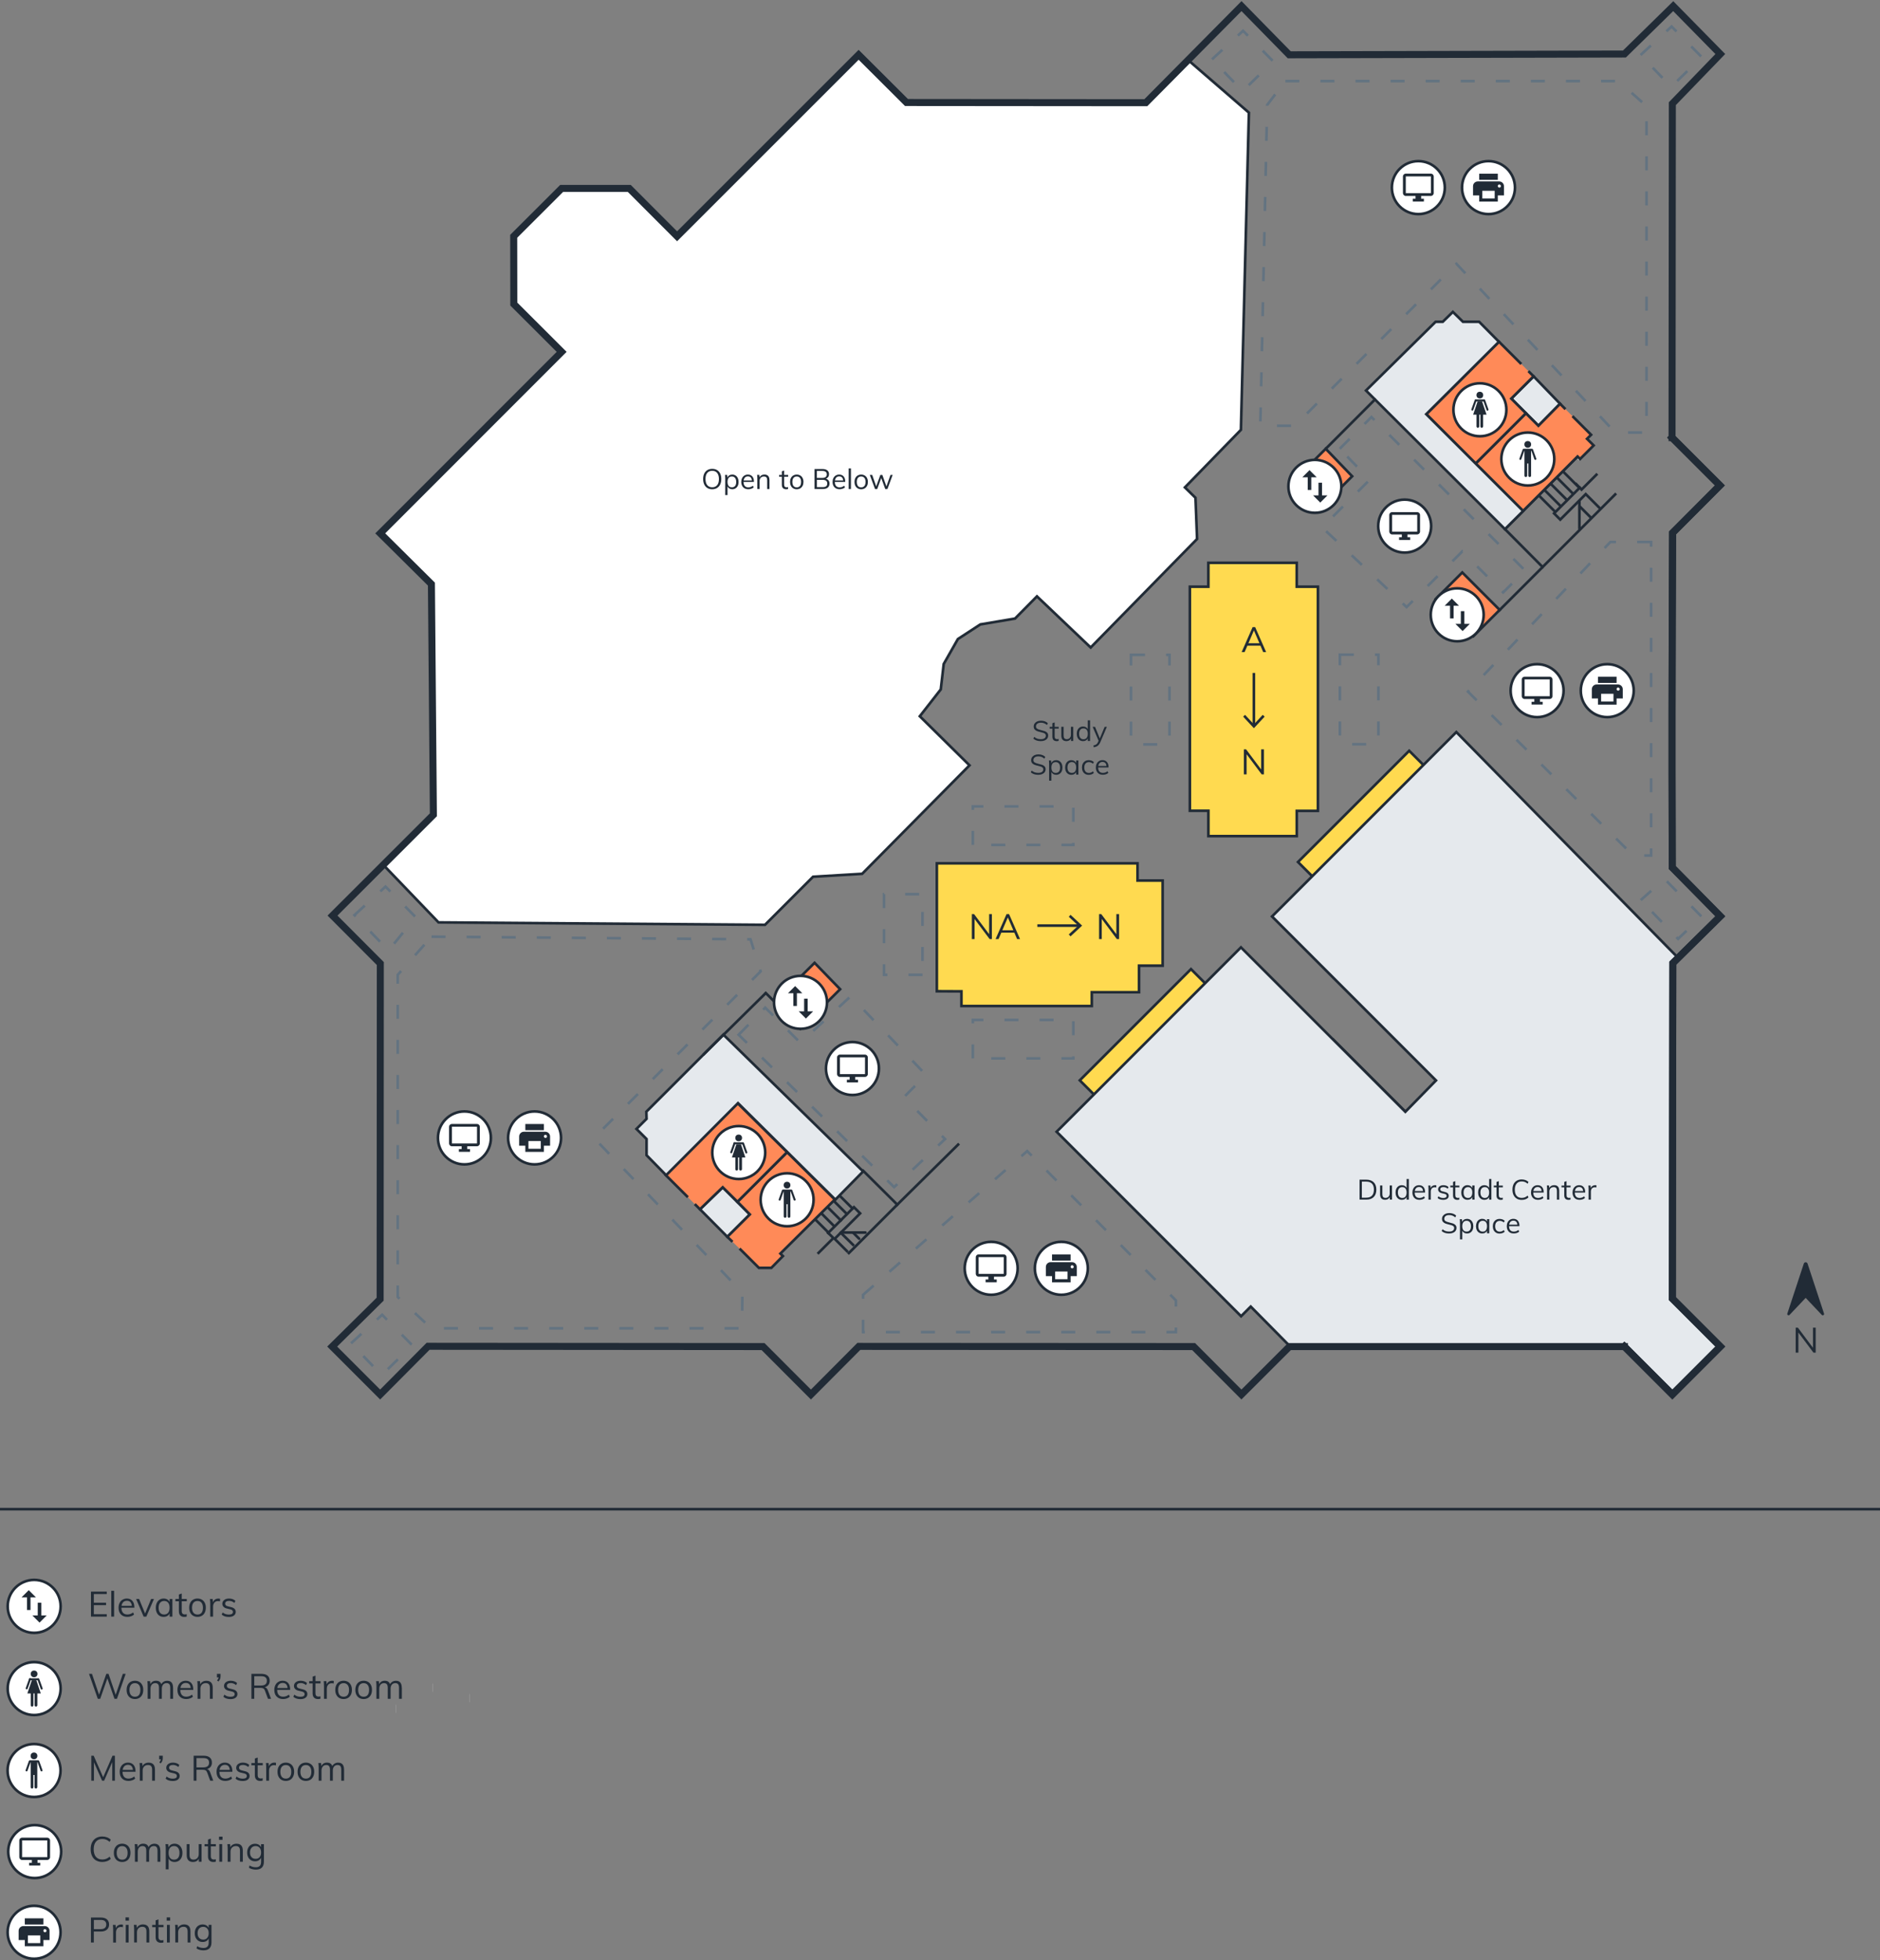
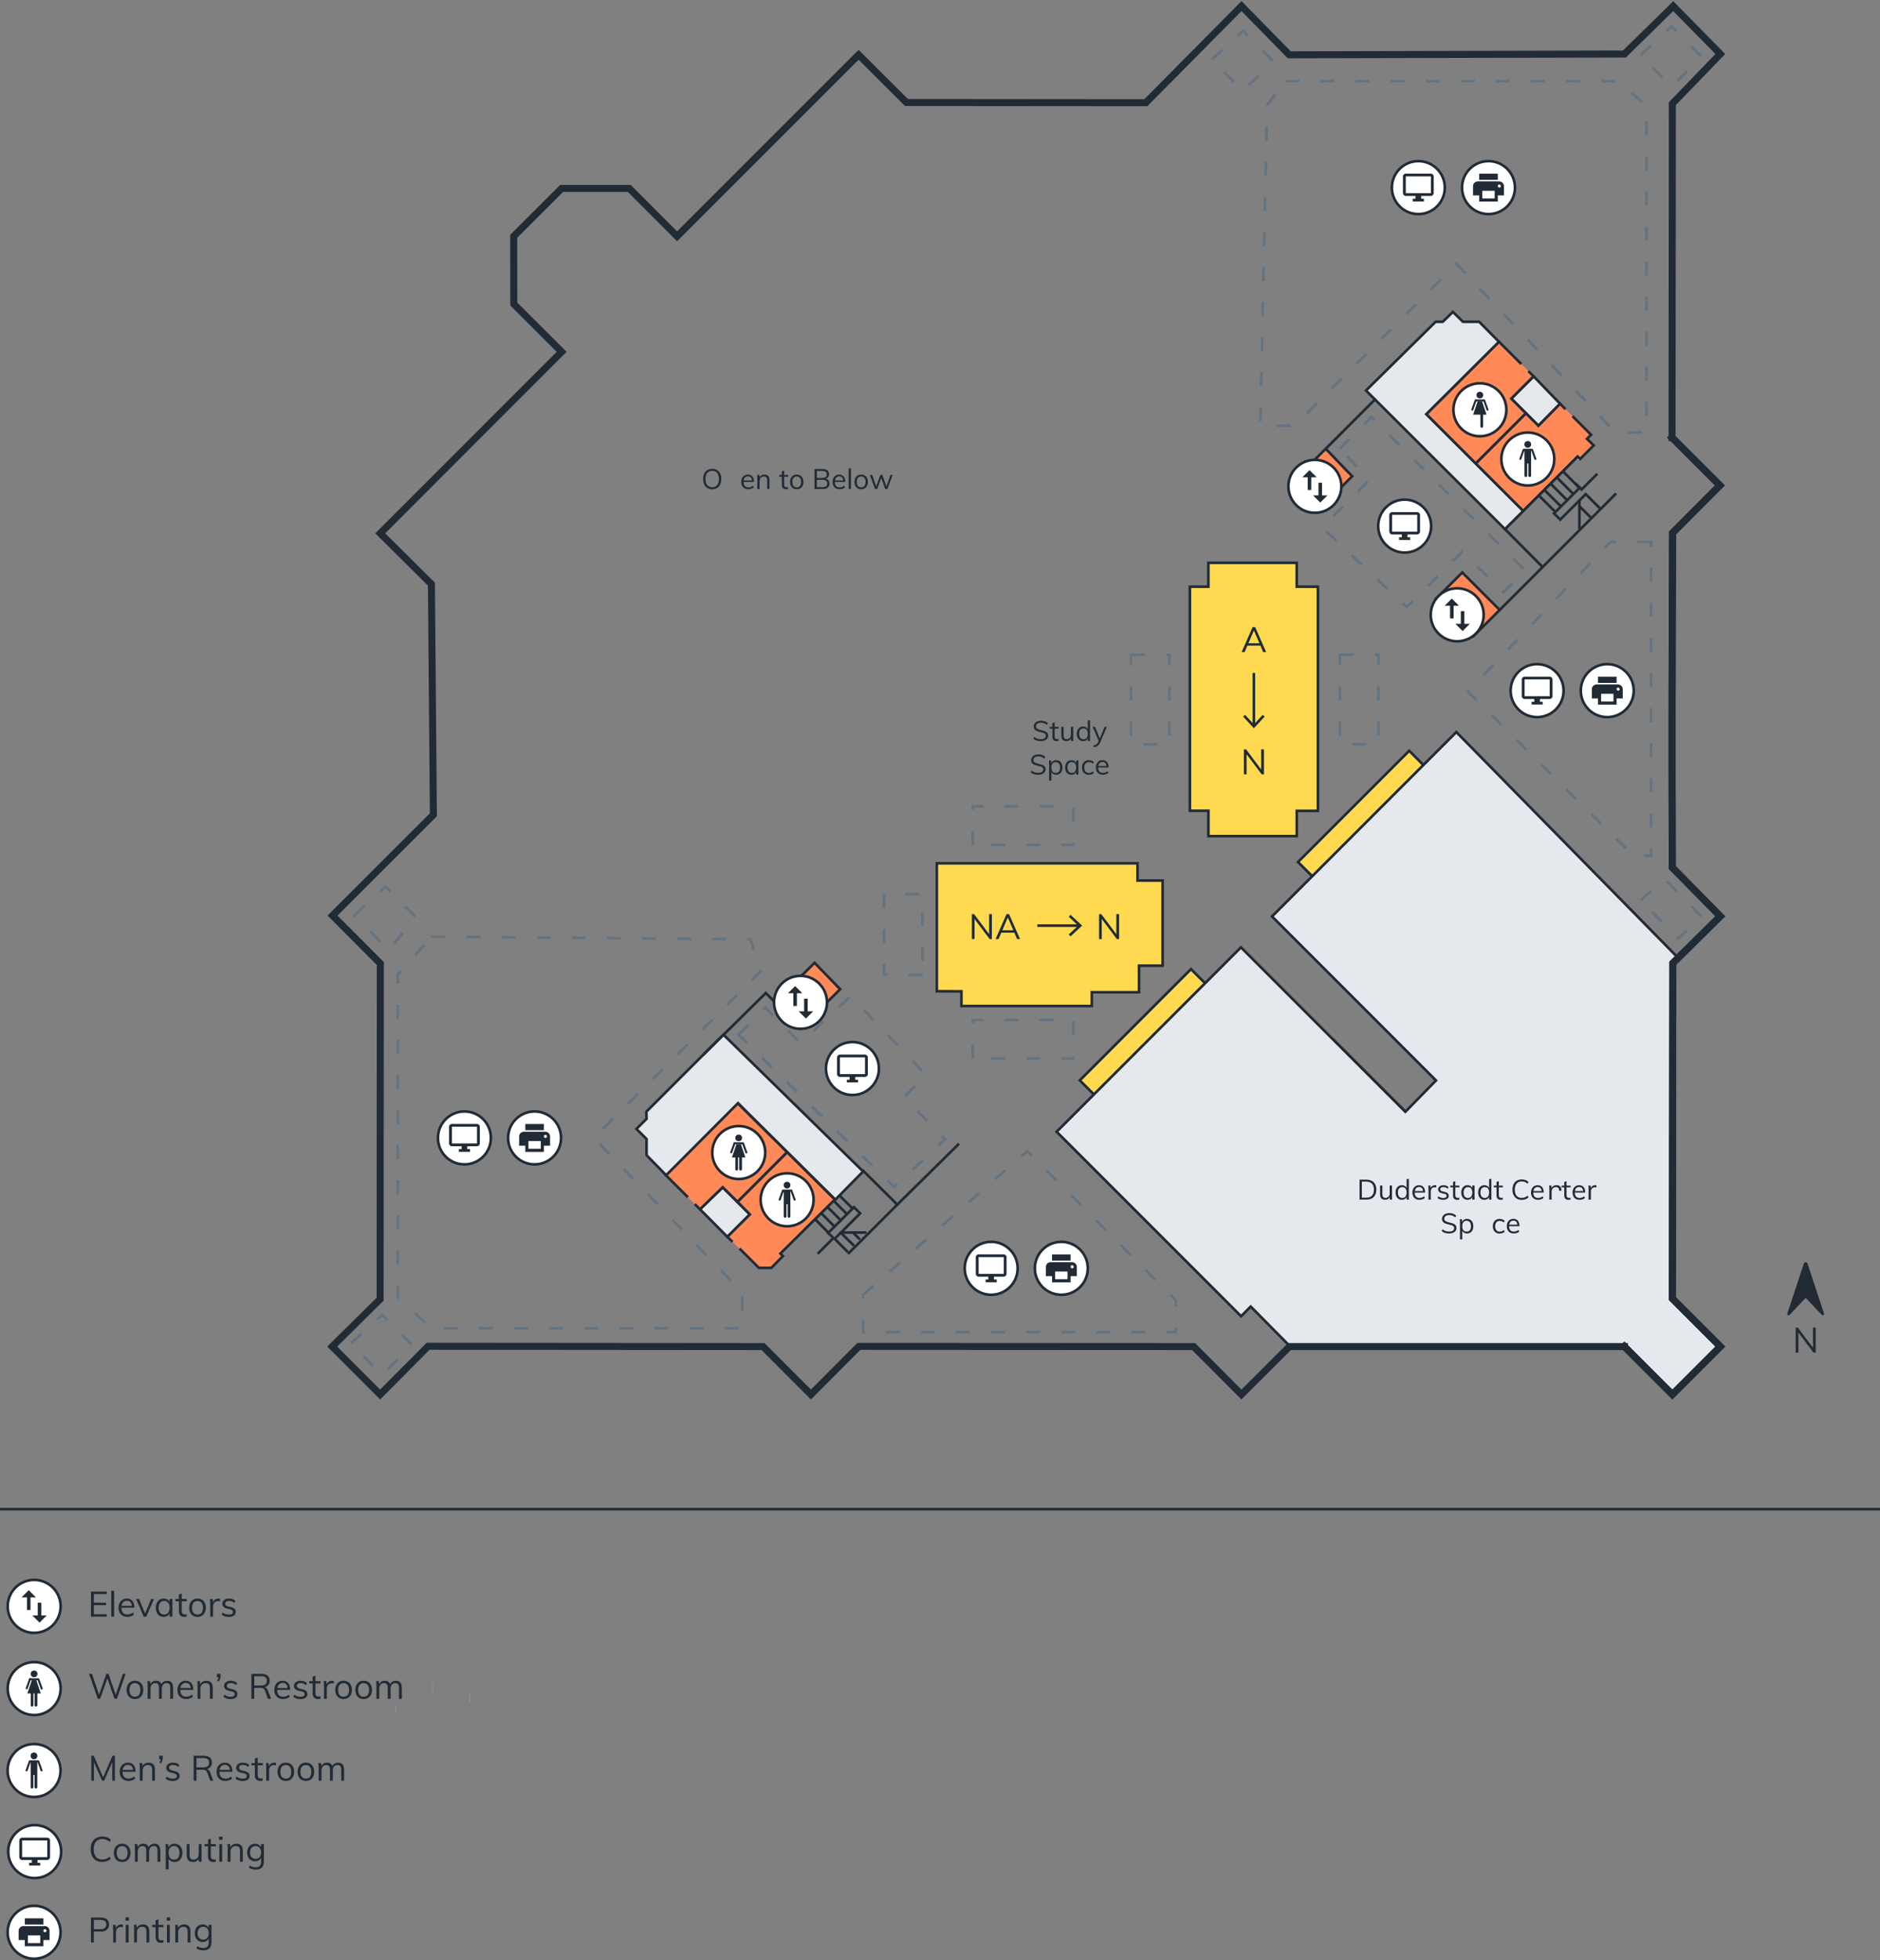
<svg xmlns="http://www.w3.org/2000/svg" viewBox="0 0 536 558.8">
  <rect x="0" y="0" width="536" height="558.8" fill="#808080" stroke="none" />
  <defs>
    <style>
      .cls-1 {
        stroke-width: 2px;
      }

      .cls-1, .cls-2, .cls-3, .cls-4, .cls-5, .cls-6, .cls-7, .cls-8, .cls-9, .cls-10 {
        stroke: #212b36;
      }

      .cls-1, .cls-3, .cls-4, .cls-11, .cls-12, .cls-10 {
        fill: none;
      }

      .cls-1, .cls-6, .cls-7, .cls-8, .cls-9, .cls-10 {
        stroke-linecap: square;
      }

      .cls-13, .cls-14, .cls-5, .cls-6 {
        fill: #fff;
      }

      .cls-15 {
        fill: #212b36;
      }

      .cls-2 {
        fill: #ffda50;
      }

      .cls-2, .cls-3, .cls-4, .cls-12, .cls-14, .cls-5, .cls-6, .cls-7, .cls-8, .cls-9, .cls-10 {
        stroke-width: .75px;
      }

      .cls-3, .cls-11, .cls-14, .cls-5 {
        stroke-miterlimit: 10;
      }

      .cls-4 {
        stroke-linecap: round;
      }

      .cls-11 {
        stroke: #e5e9ed;
      }

      .cls-12 {
        stroke: #637381;
        stroke-dasharray: 0 0 4 6;
      }

      .cls-14 {
        stroke: #232b35;
      }

      .cls-7 {
        fill: #e5e9ed;
      }

      .cls-8 {
        fill: #a7cddb;
      }

      .cls-9 {
        fill: #ff8a58;
      }
    </style>
  </defs>
  <g id="Background">
-     <polygon class="cls-6" points="109.47 246.74 123.56 232.27 123 166.51 108.41 152.04 160.13 100.3 146.49 86.68 146.46 67.36 160.12 53.72 179.42 53.72 193.04 67.36 244.8 14.95 258.7 28.75 326.68 29.28 338.73 17.11 356.07 32.11 353.79 122.53 337.82 138.94 340.84 141.9 341.29 153.65 310.96 184.58 295.64 170 289.39 176.33 279.5 178 273.1 182.17 269.06 189.28 268.22 196.52 262.24 204.18 276.41 218.17 245.81 249.09 231.81 249.93 218.11 263.63 125.02 262.94 109.47 246.74" />
    <polygon class="cls-2" points="339.24 167.25 344.51 167.25 344.51 160.44 369.71 160.44 369.71 167.25 375.75 167.25 375.75 231.15 369.72 231.15 369.72 238.35 344.52 238.35 344.52 231.12 339.24 231.12 339.24 167.25" />
    <polygon class="cls-2" points="267.1 246.1 324.32 246.1 324.32 251.01 331.48 251.01 331.48 275.28 324.74 275.28 324.74 282.85 311.28 282.85 311.28 286.78 274.11 286.78 274.11 282.6 267.1 282.57 267.1 246.1" />
    <rect class="cls-12" x="322.45" y="186.68" width="10.98" height="25.53" />
    <rect class="cls-12" x="382.01" y="186.63" width="10.98" height="25.53" />
    <rect class="cls-12" x="286.19" y="221.04" width="10.98" height="28.65" transform="translate(56.32 527.05) rotate(-90)" />
    <rect class="cls-12" x="252.02" y="254.9" width="10.98" height="22.99" transform="translate(515.03 532.79) rotate(180)" />
    <rect class="cls-12" x="286.19" y="281.9" width="10.98" height="28.65" transform="translate(-4.54 587.91) rotate(-90)" />
    <rect class="cls-2" x="322.84" y="271.76" width="5.88" height="44.84" transform="translate(348.13 732.57) rotate(-135)" />
    <rect class="cls-2" x="385.07" y="209.54" width="5.88" height="44.84" transform="translate(498.34 670.34) rotate(-135)" />
    <polygon class="cls-12" points="467.78 256.59 474.58 250.58 485.12 261.28 478.43 267.63 467.78 256.59" />
    <polygon class="cls-8" points="415.25 261.25 415.22 261.29 415.21 261.28 415.25 261.25" />
    <rect class="cls-8" x="361.5" y="304.06" width="37.19" height="37.19" transform="translate(339.48 -174.27) rotate(45)" />
    <polygon class="cls-7" points="367.86 383.86 367.86 383.86 462.85 384.17 476.79 397.52 490.47 383.86 476.8 370.44 476.82 355.81 476.82 355.81 476.93 274.72 478.43 273.04 415.21 208.69 362.66 261.25 409.41 308 409.41 308 409.41 308 400.67 316.93 353.8 270.06 301.25 322.62 353.84 375.21 356.59 372.46 367.86 383.86" />
    <polygon class="cls-12" points="246.07 369.11 292.86 328.14 335.26 370.71 335.26 379.74 246.07 379.74 246.07 369.11" />
    <polygon class="cls-12" points="100.09 382.93 108.95 374.8 117.55 383.5 108.82 392 100.09 382.93" />
    <polygon class="cls-12" points="101.05 260.86 109.91 252.74 118.51 261.44 110.76 270.95 101.05 260.86" />
    <polygon class="cls-12" points="123.03 267.01 213.97 267.76 216.86 276.91 169.33 324.38 211.66 368.48 211.55 378.66 122.95 378.66 113.39 369.72 113.39 277.89 123.03 267.01" />
    <polygon class="cls-12" points="345.55 16.91 354.41 8.78 363 17.49 354.27 25.98 345.55 16.91" />
    <polygon class="cls-12" points="467.73 15.69 476.58 7.56 485.18 16.27 476.45 24.76 467.73 15.69" />
    <polygon class="cls-12" points="366.46 23.12 461.44 23.12 469.43 30.25 469.43 123.3 460.51 123.3 415.24 75.21 369.13 121.37 359.32 121.37 361.27 29.93 366.46 23.12" />
    <g>
      <path class="cls-15" d="M294.62,210.56l.25-.5c.28,.24,.57,.41,.86,.51,.29,.1,.63,.15,1.02,.15,.46,0,.81-.09,1.06-.27,.25-.18,.37-.43,.37-.76,0-.19-.06-.35-.18-.47-.12-.12-.28-.21-.47-.29-.19-.07-.45-.14-.78-.21-.44-.1-.8-.2-1.08-.31-.28-.11-.51-.27-.69-.48-.18-.21-.26-.49-.26-.83,0-.32,.08-.61,.26-.86s.41-.44,.72-.58c.31-.14,.68-.21,1.09-.21s.76,.06,1.1,.18c.34,.12,.63,.3,.86,.54l-.26,.5c-.27-.23-.54-.4-.81-.5-.27-.11-.58-.16-.9-.16-.44,0-.79,.1-1.04,.29-.25,.19-.38,.45-.38,.78,0,.29,.11,.5,.33,.65s.55,.27,1.01,.38c.49,.12,.88,.23,1.16,.32,.28,.1,.51,.25,.7,.45,.19,.2,.28,.46,.28,.79s-.09,.6-.26,.84c-.17,.24-.42,.43-.73,.56s-.69,.2-1.12,.2c-.89,0-1.6-.24-2.13-.72Z" />
      <path class="cls-15" d="M300.69,207.7v2.2c0,.3,.06,.51,.18,.63,.12,.12,.3,.18,.52,.18,.15,0,.29-.03,.43-.07v.55c-.17,.05-.35,.08-.56,.08-.38,0-.68-.11-.9-.32-.22-.22-.32-.54-.32-.96v-2.29h-.78v-.51h.78v-1.03l.65-.23v1.26h1.15v.51h-1.15Z" />
      <path class="cls-15" d="M305.99,207.19v4.03h-.63v-.7c-.13,.25-.31,.43-.54,.56-.23,.13-.49,.19-.78,.19-.47,0-.83-.13-1.08-.4-.25-.27-.37-.66-.37-1.19v-2.5h.65v2.48c0,.36,.07,.63,.22,.8,.15,.17,.38,.26,.68,.26,.36,0,.64-.12,.86-.35s.33-.54,.33-.92v-2.27h.65Z" />
      <path class="cls-15" d="M310.78,205.33v5.89h-.64v-.73c-.12,.25-.29,.44-.53,.58s-.51,.2-.83,.2c-.35,0-.66-.09-.93-.26-.27-.18-.48-.42-.63-.74-.15-.32-.22-.68-.22-1.1s.07-.78,.22-1.09c.15-.31,.36-.55,.63-.72,.27-.17,.58-.26,.94-.26,.31,0,.59,.07,.82,.21,.23,.13,.41,.33,.53,.57v-2.54h.65Zm-.96,5c.21-.27,.32-.65,.32-1.15s-.11-.87-.32-1.14c-.21-.27-.52-.4-.91-.4s-.7,.13-.92,.4c-.22,.27-.33,.64-.33,1.13s.11,.88,.33,1.16c.22,.28,.53,.41,.92,.41s.7-.13,.91-.4Z" />
      <path class="cls-15" d="M315.58,207.19l-1.88,4.39c-.2,.46-.45,.79-.74,1.01s-.67,.36-1.1,.44l-.14-.51c.38-.08,.67-.2,.86-.34,.19-.14,.36-.36,.48-.65l.16-.36-1.7-3.98h.68l1.36,3.32,1.38-3.32h.65Z" />
      <path class="cls-15" d="M293.89,220.16l.25-.5c.28,.24,.57,.41,.86,.51,.29,.1,.63,.15,1.02,.15,.46,0,.81-.09,1.06-.27,.25-.18,.37-.43,.37-.76,0-.19-.06-.35-.18-.47-.12-.12-.28-.21-.47-.29-.19-.07-.45-.14-.78-.21-.44-.1-.8-.2-1.08-.31-.28-.11-.51-.27-.69-.48-.18-.21-.26-.49-.26-.83,0-.32,.08-.61,.26-.86s.41-.44,.72-.58c.31-.14,.68-.21,1.09-.21s.76,.06,1.1,.18c.34,.12,.63,.3,.86,.54l-.26,.5c-.27-.23-.54-.4-.81-.5-.27-.11-.58-.16-.9-.16-.44,0-.79,.1-1.04,.29-.25,.19-.38,.45-.38,.78,0,.29,.11,.5,.33,.65s.55,.27,1.01,.38c.49,.12,.88,.23,1.16,.32,.28,.1,.51,.25,.7,.45,.19,.2,.28,.46,.28,.79s-.09,.6-.26,.84c-.17,.24-.42,.43-.73,.56s-.69,.2-1.12,.2c-.89,0-1.6-.24-2.13-.72Z" />
      <path class="cls-15" d="M302.06,216.96c.27,.18,.48,.42,.63,.74,.15,.32,.22,.69,.22,1.1s-.07,.78-.22,1.09c-.15,.31-.36,.55-.63,.72-.27,.17-.58,.26-.94,.26-.31,0-.59-.07-.82-.21-.23-.14-.41-.34-.54-.59v2.47h-.65v-4.62c0-.42-.02-.79-.06-1.13h.62l.06,.78c.11-.28,.29-.49,.53-.64,.24-.15,.53-.23,.86-.23,.35,0,.66,.09,.94,.26Zm-.14,2.98c.22-.27,.32-.64,.32-1.13s-.11-.88-.33-1.15c-.22-.28-.52-.41-.91-.41s-.71,.13-.92,.4c-.21,.27-.32,.65-.32,1.14s.11,.88,.32,1.15c.21,.27,.52,.4,.92,.4s.7-.13,.92-.4Z" />
      <path class="cls-15" d="M307.46,216.79v4.03h-.64v-.73c-.12,.25-.29,.44-.53,.58s-.51,.2-.83,.2c-.36,0-.67-.08-.94-.26-.27-.17-.48-.41-.62-.72-.15-.31-.22-.68-.22-1.09s.08-.78,.22-1.1c.15-.32,.36-.56,.63-.74,.27-.18,.58-.26,.93-.26,.31,0,.59,.07,.82,.21,.23,.14,.41,.33,.54,.58v-.7h.64Zm-.96,3.14c.21-.27,.32-.65,.32-1.15s-.11-.88-.32-1.14c-.21-.27-.52-.4-.91-.4s-.7,.14-.92,.41c-.22,.27-.33,.66-.33,1.15s.11,.87,.33,1.13c.22,.27,.53,.4,.93,.4s.7-.13,.91-.4Z" />
      <path class="cls-15" d="M309.38,220.61c-.29-.17-.51-.41-.67-.72-.16-.31-.24-.68-.24-1.09s.08-.78,.24-1.1c.16-.32,.39-.56,.68-.74,.3-.18,.64-.26,1.04-.26,.27,0,.54,.05,.79,.14s.46,.22,.63,.39l-.22,.48c-.2-.16-.4-.28-.59-.35s-.38-.11-.58-.11c-.41,0-.73,.14-.97,.41-.24,.27-.35,.66-.35,1.15s.12,.86,.35,1.13c.23,.27,.56,.4,.97,.4,.2,0,.39-.04,.58-.11,.19-.08,.38-.19,.59-.35l.22,.48c-.17,.16-.38,.29-.64,.38-.26,.09-.53,.14-.8,.14-.39,0-.73-.08-1.02-.26Z" />
      <path class="cls-15" d="M316.04,218.78h-2.95c0,.51,.12,.9,.36,1.16,.23,.26,.57,.39,1.01,.39,.47,0,.9-.16,1.3-.47l.22,.47c-.18,.17-.4,.3-.68,.39s-.56,.14-.84,.14c-.63,0-1.12-.18-1.48-.55s-.54-.88-.54-1.53c0-.41,.08-.77,.24-1.09,.16-.32,.38-.56,.67-.74,.29-.18,.62-.26,.98-.26,.53,0,.95,.18,1.26,.53,.3,.35,.46,.83,.46,1.44v.12Zm-2.52-1.28c-.21,.2-.34,.49-.4,.86h2.34c-.03-.38-.14-.67-.33-.86s-.45-.3-.79-.3-.61,.1-.82,.3Z" />
    </g>
    <path class="cls-15" d="M319.06,260.58v7.12h-.64l-4.3-5.73v5.73h-.77v-7.12h.63l4.3,5.73v-5.73h.78Z" />
    <g>
      <path class="cls-15" d="M282.79,260.58v7.12h-.64l-4.3-5.73v5.73h-.77v-7.12h.63l4.3,5.73v-5.73h.78Z" />
      <path class="cls-15" d="M289.2,265.87h-3.72l-.79,1.83h-.85l3.13-7.12h.72l3.13,7.12h-.84l-.78-1.83Zm-.29-.68l-1.57-3.66-1.57,3.66h3.14Z" />
    </g>
    <g>
      <line class="cls-3" x1="295.76" y1="263.86" x2="307.71" y2="263.86" />
      <polygon class="cls-15" points="305.22 266.92 304.71 266.37 307.42 263.86 304.71 261.34 305.22 260.79 308.52 263.86 305.22 266.92" />
    </g>
    <path class="cls-15" d="M359.36,184.05h-3.72l-.79,1.83h-.85l3.13-7.12h.72l3.13,7.12h-.84l-.78-1.83Zm-.29-.68l-1.57-3.66-1.57,3.66h3.14Z" />
    <path class="cls-15" d="M360.35,213.62v7.12h-.64l-4.3-5.73v5.73h-.77v-7.12h.63l4.3,5.73v-5.73h.78Z" />
    <g>
      <line class="cls-3" x1="357.49" y1="191.83" x2="357.49" y2="206.78" />
      <polygon class="cls-15" points="354.43 204.29 354.98 203.78 357.49 206.49 360.01 203.78 360.56 204.29 357.49 207.59 354.43 204.29" />
    </g>
    <g>
      <path class="cls-15" d="M201.69,139.12c-.39-.23-.69-.57-.9-1.01-.21-.44-.32-.96-.32-1.55s.1-1.12,.31-1.55c.21-.44,.51-.77,.9-1.01,.39-.23,.85-.35,1.38-.35s1,.12,1.38,.35c.39,.24,.69,.57,.9,1.01,.21,.44,.31,.95,.31,1.54s-.11,1.12-.32,1.55c-.21,.44-.51,.77-.9,1.01s-.85,.36-1.38,.36-.99-.12-1.38-.35Zm2.78-.82c.34-.41,.5-.99,.5-1.74s-.17-1.33-.5-1.74-.8-.61-1.41-.61-1.08,.2-1.42,.61-.5,.99-.5,1.73,.17,1.33,.5,1.74c.34,.41,.81,.62,1.42,.62s1.07-.21,1.41-.62Z" />
-       <path class="cls-15" d="M209.72,135.55c.27,.18,.48,.42,.63,.74s.22,.68,.22,1.1-.07,.78-.22,1.09c-.15,.31-.36,.55-.63,.72-.27,.17-.58,.26-.94,.26-.31,0-.59-.07-.82-.21-.23-.14-.41-.34-.54-.59v2.47h-.65v-4.62c0-.42-.02-.79-.06-1.13h.62l.06,.78c.11-.28,.29-.49,.53-.64,.24-.15,.53-.23,.86-.23,.35,0,.66,.09,.94,.26Zm-.14,2.98c.22-.27,.32-.65,.32-1.14s-.11-.87-.33-1.15-.52-.41-.91-.41-.71,.13-.92,.4c-.21,.27-.32,.65-.32,1.14s.11,.88,.32,1.15c.21,.27,.52,.4,.92,.4s.7-.13,.92-.4Z" />
      <path class="cls-15" d="M214.94,137.38h-2.95c0,.51,.12,.9,.36,1.16,.23,.26,.57,.39,1.01,.39,.47,0,.9-.16,1.3-.47l.22,.47c-.18,.17-.4,.3-.68,.39s-.56,.14-.84,.14c-.63,0-1.12-.18-1.48-.56s-.54-.88-.54-1.52c0-.41,.08-.77,.24-1.09s.38-.56,.67-.74c.29-.18,.62-.26,.98-.26,.53,0,.95,.17,1.26,.52,.3,.35,.46,.83,.46,1.44v.12Zm-2.52-1.28c-.21,.2-.34,.49-.4,.86h2.34c-.03-.38-.14-.67-.33-.86s-.45-.3-.79-.3-.61,.1-.82,.3Z" />
      <path class="cls-15" d="M219.38,136.88v2.53h-.65v-2.5c0-.37-.07-.65-.22-.82-.15-.17-.38-.26-.7-.26-.37,0-.67,.12-.9,.34-.22,.23-.34,.54-.34,.93v2.3h-.65v-2.9c0-.42-.02-.79-.06-1.13h.62l.06,.72c.12-.26,.31-.46,.55-.6,.25-.14,.53-.21,.84-.21,.97,0,1.45,.53,1.45,1.59Z" />
      <path class="cls-15" d="M223.56,135.9v2.2c0,.3,.06,.51,.18,.63,.12,.12,.3,.18,.52,.18,.15,0,.29-.02,.43-.07v.55c-.17,.05-.35,.08-.56,.08-.38,0-.68-.11-.9-.32-.22-.22-.32-.54-.32-.96v-2.29h-.78v-.51h.78v-1.03l.65-.23v1.26h1.15v.51h-1.15Z" />
      <path class="cls-15" d="M226.16,139.21c-.29-.17-.51-.41-.67-.73s-.24-.68-.24-1.1,.08-.79,.24-1.1,.38-.56,.67-.73c.29-.17,.62-.26,1-.26s.71,.09,1,.26c.29,.17,.51,.41,.67,.73s.24,.68,.24,1.1-.08,.79-.24,1.1-.38,.56-.67,.73-.62,.26-1,.26-.71-.08-1-.26Zm1.92-.68c.21-.26,.32-.65,.32-1.16s-.11-.87-.33-1.14-.52-.4-.91-.4-.7,.13-.92,.4-.33,.65-.33,1.14,.11,.89,.32,1.16,.52,.4,.92,.4,.71-.13,.92-.4Z" />
      <path class="cls-15" d="M236.23,136.97c.18,.24,.27,.53,.27,.88,0,.5-.17,.88-.5,1.15-.33,.27-.8,.4-1.4,.4h-2.37v-5.7h2.29c.58,0,1.03,.13,1.36,.39,.32,.26,.48,.62,.48,1.1,0,.3-.08,.57-.24,.79s-.38,.39-.66,.49c.33,.09,.58,.25,.76,.49Zm-3.34-.73h1.54c.43,0,.75-.08,.97-.26,.22-.17,.33-.42,.33-.75,0-.65-.43-.98-1.3-.98h-1.54v1.98Zm2.65,2.37c.21-.17,.32-.43,.32-.77,0-.7-.44-1.05-1.3-1.05h-1.66v2.07h1.66c.45,0,.78-.08,.99-.25Z" />
      <path class="cls-15" d="M240.97,137.38h-2.95c0,.51,.12,.9,.36,1.16,.23,.26,.57,.39,1.01,.39,.47,0,.9-.16,1.3-.47l.22,.47c-.18,.17-.4,.3-.68,.39s-.56,.14-.84,.14c-.63,0-1.12-.18-1.48-.56s-.54-.88-.54-1.52c0-.41,.08-.77,.24-1.09s.38-.56,.67-.74c.29-.18,.62-.26,.98-.26,.53,0,.95,.17,1.26,.52,.3,.35,.46,.83,.46,1.44v.12Zm-2.52-1.28c-.21,.2-.34,.49-.4,.86h2.34c-.03-.38-.14-.67-.33-.86s-.45-.3-.79-.3-.61,.1-.82,.3Z" />
      <path class="cls-15" d="M241.96,133.52h.65v5.89h-.65v-5.89Z" />
      <path class="cls-15" d="M244.53,139.21c-.29-.17-.51-.41-.67-.73s-.24-.68-.24-1.1,.08-.79,.24-1.1,.38-.56,.67-.73c.29-.17,.62-.26,1-.26s.71,.09,1,.26c.29,.17,.51,.41,.67,.73s.24,.68,.24,1.1-.08,.79-.24,1.1-.38,.56-.67,.73-.62,.26-1,.26-.71-.08-1-.26Zm1.92-.68c.21-.26,.32-.65,.32-1.16s-.11-.87-.33-1.14-.52-.4-.91-.4-.7,.13-.92,.4-.33,.65-.33,1.14,.11,.89,.32,1.16,.52,.4,.92,.4,.71-.13,.92-.4Z" />
      <path class="cls-15" d="M254.5,135.39l-1.49,4.02h-.62l-1.15-3.14-1.14,3.14h-.62l-1.49-4.02h.68l1.14,3.25,1.18-3.25h.57l1.16,3.26,1.16-3.26h.64Z" />
    </g>
    <g>
      <path class="cls-15" d="M387.62,336.28h1.91c.91,0,1.62,.25,2.12,.74,.5,.49,.75,1.19,.75,2.1s-.25,1.62-.75,2.11c-.5,.5-1.2,.74-2.12,.74h-1.91v-5.7Zm1.87,5.14c.74,0,1.29-.19,1.66-.58,.37-.38,.56-.96,.56-1.72,0-1.52-.74-2.28-2.22-2.28h-1.22v4.58h1.22Z" />
      <path class="cls-15" d="M396.87,337.95v4.02h-.63v-.7c-.13,.25-.31,.43-.54,.56s-.49,.19-.78,.19c-.47,0-.83-.13-1.08-.4s-.37-.66-.37-1.18v-2.5h.65v2.48c0,.36,.07,.63,.22,.8s.38,.26,.68,.26c.36,0,.64-.12,.86-.35s.33-.54,.33-.92v-2.27h.65Z" />
      <path class="cls-15" d="M401.67,336.09v5.89h-.64v-.73c-.12,.25-.29,.44-.53,.58-.24,.14-.51,.2-.83,.2-.35,0-.66-.09-.93-.26-.27-.18-.48-.42-.63-.74-.15-.32-.22-.68-.22-1.1s.07-.78,.22-1.09c.15-.31,.36-.55,.63-.72,.27-.17,.58-.26,.94-.26,.31,0,.59,.07,.82,.2,.23,.14,.41,.33,.53,.57v-2.54h.65Zm-.96,5c.21-.27,.32-.65,.32-1.15s-.11-.87-.32-1.14c-.21-.27-.52-.4-.91-.4s-.7,.13-.92,.4c-.22,.27-.33,.64-.33,1.13s.11,.88,.33,1.16c.22,.27,.53,.41,.92,.41s.7-.13,.91-.4Z" />
      <path class="cls-15" d="M406.29,339.95h-2.95c0,.51,.12,.9,.36,1.16,.23,.26,.57,.39,1.01,.39,.47,0,.9-.16,1.3-.47l.22,.47c-.18,.17-.4,.3-.68,.39s-.56,.14-.84,.14c-.63,0-1.12-.18-1.48-.56s-.54-.88-.54-1.52c0-.41,.08-.77,.24-1.09s.38-.56,.67-.74c.29-.18,.62-.26,.98-.26,.53,0,.95,.17,1.26,.52,.3,.35,.46,.83,.46,1.44v.12Zm-2.52-1.28c-.21,.2-.34,.49-.4,.86h2.34c-.03-.38-.14-.67-.33-.86s-.45-.3-.79-.3-.61,.1-.82,.3Z" />
      <path class="cls-15" d="M409.51,337.91l-.02,.59c-.12-.04-.26-.06-.42-.06-.39,0-.68,.12-.87,.36-.19,.24-.28,.54-.28,.88v2.3h-.65v-2.9c0-.42-.02-.79-.06-1.13h.62l.06,.74c.1-.27,.26-.48,.49-.62,.22-.14,.48-.22,.77-.22,.13,0,.26,.02,.37,.05Z" />
      <path class="cls-15" d="M409.88,341.51l.22-.48c.22,.17,.44,.29,.66,.37,.22,.08,.47,.11,.75,.11,.3,0,.54-.05,.69-.16,.16-.1,.24-.25,.24-.45,0-.16-.05-.29-.16-.38-.11-.1-.28-.17-.53-.22l-.68-.16c-.34-.08-.6-.21-.78-.4-.18-.19-.28-.42-.28-.69,0-.35,.14-.64,.42-.86,.28-.22,.66-.33,1.12-.33,.28,0,.55,.05,.8,.14,.25,.09,.46,.22,.63,.39l-.22,.47c-.38-.31-.78-.47-1.22-.47-.29,0-.51,.05-.67,.16s-.24,.26-.24,.46c0,.17,.05,.3,.15,.39s.26,.17,.48,.22l.68,.17c.37,.08,.65,.22,.83,.4s.27,.41,.27,.7c0,.35-.14,.62-.42,.83-.28,.21-.67,.31-1.15,.31-.68,0-1.21-.17-1.61-.52Z" />
      <path class="cls-15" d="M414.92,338.47v2.2c0,.3,.06,.51,.18,.63,.12,.12,.3,.18,.52,.18,.15,0,.29-.02,.43-.07v.55c-.17,.05-.35,.08-.56,.08-.38,0-.68-.11-.9-.32-.22-.22-.32-.54-.32-.96v-2.29h-.78v-.51h.78v-1.03l.65-.23v1.26h1.15v.51h-1.15Z" />
      <path class="cls-15" d="M420.4,337.95v4.02h-.64v-.73c-.12,.25-.29,.44-.53,.58-.24,.14-.51,.2-.83,.2-.36,0-.67-.08-.94-.26-.27-.17-.48-.41-.62-.72-.15-.31-.22-.68-.22-1.09s.08-.78,.22-1.1c.15-.32,.36-.56,.63-.74,.27-.18,.58-.26,.93-.26,.31,0,.59,.07,.82,.21,.23,.14,.41,.33,.54,.58v-.7h.64Zm-.96,3.14c.21-.27,.32-.65,.32-1.15s-.11-.88-.32-1.14c-.21-.27-.52-.4-.91-.4s-.7,.14-.92,.41c-.22,.27-.33,.66-.33,1.15s.11,.87,.33,1.14,.53,.4,.93,.4,.7-.13,.91-.4Z" />
      <path class="cls-15" d="M425.2,336.09v5.89h-.64v-.73c-.12,.25-.29,.44-.53,.58-.24,.14-.51,.2-.83,.2-.35,0-.66-.09-.93-.26-.27-.18-.48-.42-.63-.74-.15-.32-.22-.68-.22-1.1s.07-.78,.22-1.09c.15-.31,.36-.55,.63-.72,.27-.17,.58-.26,.94-.26,.31,0,.59,.07,.82,.2,.23,.14,.41,.33,.53,.57v-2.54h.65Zm-.96,5c.21-.27,.32-.65,.32-1.15s-.11-.87-.32-1.14c-.21-.27-.52-.4-.91-.4s-.7,.13-.92,.4c-.22,.27-.33,.64-.33,1.13s.11,.88,.33,1.16c.22,.27,.53,.41,.92,.41s.7-.13,.91-.4Z" />
      <path class="cls-15" d="M427.32,338.47v2.2c0,.3,.06,.51,.18,.63,.12,.12,.3,.18,.52,.18,.15,0,.29-.02,.43-.07v.55c-.17,.05-.35,.08-.56,.08-.38,0-.68-.11-.9-.32-.22-.22-.32-.54-.32-.96v-2.29h-.78v-.51h.78v-1.03l.65-.23v1.26h1.15v.51h-1.15Z" />
      <path class="cls-15" d="M432.45,341.69c-.4-.23-.7-.57-.92-1.01-.21-.44-.32-.96-.32-1.56s.11-1.11,.32-1.55c.21-.43,.52-.77,.92-1,.4-.23,.87-.35,1.4-.35,.39,0,.76,.06,1.08,.18s.61,.3,.85,.54l-.25,.5c-.27-.23-.54-.4-.8-.5-.26-.1-.56-.15-.88-.15-.62,0-1.11,.2-1.45,.61-.34,.41-.52,.98-.52,1.73s.17,1.33,.51,1.74c.34,.41,.83,.61,1.46,.61,.32,0,.61-.05,.88-.15,.26-.1,.53-.27,.8-.5l.25,.5c-.24,.24-.52,.42-.85,.54s-.69,.18-1.08,.18c-.54,0-1.01-.12-1.4-.35Z" />
      <path class="cls-15" d="M440.1,339.95h-2.95c0,.51,.12,.9,.36,1.16,.23,.26,.57,.39,1.01,.39,.47,0,.9-.16,1.3-.47l.22,.47c-.18,.17-.4,.3-.68,.39s-.56,.14-.84,.14c-.63,0-1.12-.18-1.48-.56s-.54-.88-.54-1.52c0-.41,.08-.77,.24-1.09s.38-.56,.67-.74c.29-.18,.62-.26,.98-.26,.53,0,.95,.17,1.26,.52,.3,.35,.46,.83,.46,1.44v.12Zm-2.52-1.28c-.21,.2-.34,.49-.4,.86h2.34c-.03-.38-.14-.67-.33-.86s-.45-.3-.79-.3-.61,.1-.82,.3Z" />
-       <path class="cls-15" d="M444.54,339.45v2.53h-.65v-2.5c0-.37-.07-.65-.22-.82-.15-.17-.38-.26-.7-.26-.37,0-.67,.12-.9,.34-.22,.23-.34,.54-.34,.93v2.3h-.65v-2.9c0-.42-.02-.79-.06-1.13h.62l.06,.72c.12-.26,.31-.46,.55-.6,.25-.14,.53-.21,.84-.21,.97,0,1.45,.53,1.45,1.59Z" />
+       <path class="cls-15" d="M444.54,339.45v2.53v-2.5c0-.37-.07-.65-.22-.82-.15-.17-.38-.26-.7-.26-.37,0-.67,.12-.9,.34-.22,.23-.34,.54-.34,.93v2.3h-.65v-2.9c0-.42-.02-.79-.06-1.13h.62l.06,.72c.12-.26,.31-.46,.55-.6,.25-.14,.53-.21,.84-.21,.97,0,1.45,.53,1.45,1.59Z" />
      <path class="cls-15" d="M446.63,338.47v2.2c0,.3,.06,.51,.18,.63,.12,.12,.3,.18,.52,.18,.15,0,.29-.02,.43-.07v.55c-.17,.05-.35,.08-.56,.08-.38,0-.68-.11-.9-.32-.22-.22-.32-.54-.32-.96v-2.29h-.78v-.51h.78v-1.03l.65-.23v1.26h1.15v.51h-1.15Z" />
      <path class="cls-15" d="M451.94,339.95h-2.95c0,.51,.12,.9,.36,1.16,.23,.26,.57,.39,1.01,.39,.47,0,.9-.16,1.3-.47l.22,.47c-.18,.17-.4,.3-.68,.39s-.56,.14-.84,.14c-.63,0-1.12-.18-1.48-.56s-.54-.88-.54-1.52c0-.41,.08-.77,.24-1.09s.38-.56,.67-.74c.29-.18,.62-.26,.98-.26,.53,0,.95,.17,1.26,.52,.3,.35,.46,.83,.46,1.44v.12Zm-2.52-1.28c-.21,.2-.34,.49-.4,.86h2.34c-.03-.38-.14-.67-.33-.86s-.45-.3-.79-.3-.61,.1-.82,.3Z" />
      <path class="cls-15" d="M455.16,337.91l-.02,.59c-.12-.04-.26-.06-.42-.06-.39,0-.68,.12-.87,.36-.19,.24-.28,.54-.28,.88v2.3h-.65v-2.9c0-.42-.02-.79-.06-1.13h.62l.06,.74c.1-.27,.26-.48,.49-.62,.22-.14,.48-.22,.77-.22,.13,0,.26,.02,.37,.05Z" />
      <path class="cls-15" d="M411.03,350.92l.25-.5c.28,.24,.57,.41,.86,.51,.29,.1,.63,.15,1.02,.15,.46,0,.81-.09,1.06-.27s.37-.43,.37-.76c0-.19-.06-.35-.18-.47-.12-.12-.28-.21-.47-.28-.19-.07-.45-.14-.78-.22-.44-.1-.8-.2-1.08-.31-.28-.11-.51-.27-.69-.48-.18-.21-.26-.49-.26-.83s.08-.61,.26-.86,.41-.44,.72-.58c.31-.14,.68-.21,1.09-.21s.76,.06,1.1,.18c.34,.12,.63,.3,.86,.54l-.26,.5c-.27-.23-.54-.4-.81-.5s-.58-.16-.9-.16c-.44,0-.79,.09-1.04,.28-.25,.19-.38,.45-.38,.78,0,.29,.11,.5,.33,.65,.22,.14,.55,.27,1.01,.38,.49,.12,.88,.23,1.16,.32,.28,.1,.51,.25,.7,.45s.28,.46,.28,.8-.09,.6-.26,.84c-.17,.24-.42,.43-.73,.56-.32,.13-.69,.2-1.12,.2-.89,0-1.6-.24-2.13-.72Z" />
      <path class="cls-15" d="M419.2,347.72c.27,.18,.48,.42,.63,.74s.22,.68,.22,1.1-.07,.78-.22,1.09c-.15,.31-.36,.55-.63,.72-.27,.17-.58,.26-.94,.26-.31,0-.59-.07-.82-.21-.23-.14-.41-.34-.54-.59v2.47h-.65v-4.62c0-.42-.02-.79-.06-1.13h.62l.06,.78c.11-.28,.29-.49,.53-.64,.24-.15,.53-.23,.86-.23,.35,0,.66,.09,.94,.26Zm-.14,2.98c.22-.27,.32-.65,.32-1.14s-.11-.87-.33-1.15-.52-.41-.91-.41-.71,.13-.92,.4c-.21,.27-.32,.65-.32,1.14s.11,.88,.32,1.15c.21,.27,.52,.4,.92,.4s.7-.13,.92-.4Z" />
-       <path class="cls-15" d="M424.6,347.55v4.02h-.64v-.73c-.12,.25-.29,.44-.53,.58-.24,.14-.51,.2-.83,.2-.36,0-.67-.08-.94-.26-.27-.17-.48-.41-.62-.72-.15-.31-.22-.68-.22-1.09s.08-.78,.22-1.1c.15-.32,.36-.56,.63-.74,.27-.18,.58-.26,.93-.26,.31,0,.59,.07,.82,.21,.23,.14,.41,.33,.54,.58v-.7h.64Zm-.96,3.14c.21-.27,.32-.65,.32-1.15s-.11-.88-.32-1.14c-.21-.27-.52-.4-.91-.4s-.7,.14-.92,.41c-.22,.27-.33,.66-.33,1.15s.11,.87,.33,1.14,.53,.4,.93,.4,.7-.13,.91-.4Z" />
      <path class="cls-15" d="M426.52,351.38c-.29-.17-.51-.41-.67-.72-.16-.31-.24-.68-.24-1.09s.08-.78,.24-1.1,.39-.56,.68-.74c.3-.18,.64-.26,1.04-.26,.27,0,.54,.05,.79,.14,.25,.09,.46,.22,.63,.39l-.22,.48c-.2-.16-.4-.28-.59-.35-.19-.08-.38-.11-.58-.11-.41,0-.73,.14-.97,.41-.24,.27-.35,.66-.35,1.15s.12,.86,.35,1.13c.23,.27,.56,.4,.97,.4,.2,0,.39-.04,.58-.11,.19-.08,.38-.19,.59-.35l.22,.48c-.17,.16-.38,.29-.64,.38-.26,.09-.53,.14-.8,.14-.39,0-.73-.08-1.02-.26Z" />
      <path class="cls-15" d="M433.19,349.54h-2.95c0,.51,.12,.9,.36,1.16,.23,.26,.57,.39,1.01,.39,.47,0,.9-.16,1.3-.47l.22,.47c-.18,.17-.4,.3-.68,.39s-.56,.14-.84,.14c-.63,0-1.12-.18-1.48-.56s-.54-.88-.54-1.52c0-.41,.08-.77,.24-1.09s.38-.56,.67-.74c.29-.18,.62-.26,.98-.26,.53,0,.95,.17,1.26,.52,.3,.35,.46,.83,.46,1.44v.12Zm-2.52-1.28c-.21,.2-.34,.49-.4,.86h2.34c-.03-.38-.14-.67-.33-.86s-.45-.3-.79-.3-.61,.1-.82,.3Z" />
    </g>
    <line class="cls-10" y1="430.21" x2="536" y2="430.21" />
    <g>
      <path class="cls-15" d="M25.94,453.72h4.5v.68h-3.69v2.48h3.49v.69h-3.49v2.59h3.69v.68h-4.5v-7.12Z" />
      <path class="cls-15" d="M31.72,453.48h.81v7.36h-.81v-7.36Z" />
      <path class="cls-15" d="M38.31,458.3h-3.69c0,.64,.16,1.12,.45,1.45,.29,.33,.71,.49,1.26,.49,.59,0,1.13-.2,1.62-.59l.27,.59c-.22,.21-.5,.37-.84,.49-.34,.12-.7,.18-1.06,.18-.79,0-1.4-.23-1.85-.7-.45-.46-.67-1.1-.67-1.9,0-.51,.1-.97,.3-1.37s.48-.71,.84-.92,.77-.33,1.23-.33c.67,0,1.19,.22,1.57,.66,.38,.44,.57,1.04,.57,1.8v.15Zm-3.16-1.6c-.26,.25-.43,.61-.5,1.07h2.93c-.04-.47-.18-.83-.41-1.08-.24-.25-.57-.37-.99-.37s-.76,.13-1.03,.38Z" />
      <path class="cls-15" d="M43.89,455.82l-2.17,5.02h-.77l-2.14-5.02h.85l1.7,4.14,1.72-4.14h.81Z" />
      <path class="cls-15" d="M49.15,455.81v5.03h-.8v-.91c-.15,.31-.37,.56-.67,.73s-.64,.25-1.04,.25c-.45,0-.84-.11-1.17-.32-.34-.21-.6-.51-.78-.9-.18-.39-.27-.85-.27-1.37s.09-.98,.28-1.38c.19-.4,.45-.71,.79-.92,.34-.22,.73-.33,1.17-.33,.39,0,.74,.09,1.03,.26s.52,.42,.67,.73v-.87h.8Zm-1.2,3.92c.27-.34,.4-.82,.4-1.43s-.13-1.1-.4-1.43-.65-.5-1.14-.5-.88,.17-1.16,.51c-.28,.34-.42,.82-.42,1.44s.14,1.09,.41,1.42c.27,.33,.66,.5,1.16,.5s.87-.17,1.14-.5Z" />
      <path class="cls-15" d="M51.81,456.45v2.75c0,.37,.08,.64,.23,.79s.37,.23,.65,.23c.19,0,.37-.03,.54-.09v.69c-.21,.07-.44,.1-.7,.1-.48,0-.85-.13-1.12-.4-.27-.27-.41-.67-.41-1.2v-2.86h-.98v-.64h.98v-1.29l.81-.29v1.58h1.44v.64h-1.44Z" />
      <path class="cls-15" d="M55.06,460.59c-.36-.21-.64-.52-.83-.91-.2-.39-.29-.85-.29-1.38s.1-.99,.29-1.38,.47-.7,.83-.91c.36-.21,.78-.32,1.25-.32s.89,.11,1.25,.32c.36,.21,.64,.52,.83,.91,.2,.39,.29,.85,.29,1.38s-.1,.99-.29,1.38-.47,.7-.83,.91c-.36,.21-.78,.32-1.25,.32s-.89-.11-1.25-.32Zm2.4-.84c.27-.33,.4-.81,.4-1.44s-.14-1.09-.41-1.43c-.27-.34-.65-.5-1.14-.5s-.88,.17-1.15,.5c-.27,.34-.41,.81-.41,1.43s.14,1.12,.41,1.44c.27,.33,.66,.5,1.16,.5s.88-.17,1.15-.5Z" />
      <path class="cls-15" d="M62.74,455.75l-.02,.74c-.15-.05-.33-.08-.53-.08-.49,0-.85,.15-1.08,.46-.24,.3-.36,.67-.36,1.11v2.87h-.81v-3.62c0-.52-.03-.99-.08-1.41h.77l.08,.93c.13-.34,.33-.6,.61-.78,.28-.18,.6-.27,.96-.27,.17,0,.32,.02,.46,.06Z" />
      <path class="cls-15" d="M63.21,460.26l.27-.6c.27,.21,.55,.37,.83,.46,.28,.09,.59,.14,.94,.14,.38,0,.67-.06,.87-.19,.2-.13,.29-.32,.29-.57,0-.2-.07-.36-.2-.48-.13-.12-.35-.21-.66-.28l-.85-.2c-.42-.09-.75-.26-.97-.5-.23-.24-.34-.53-.34-.86,0-.44,.18-.8,.53-1.07,.35-.28,.82-.42,1.4-.42,.35,0,.69,.06,1,.17s.58,.28,.79,.49l-.27,.59c-.47-.39-.98-.59-1.52-.59-.36,0-.64,.07-.83,.21-.2,.14-.29,.33-.29,.58,0,.21,.06,.37,.18,.49s.32,.21,.6,.28l.85,.21c.47,.11,.81,.27,1.04,.5,.23,.22,.34,.51,.34,.88,0,.43-.18,.78-.53,1.04-.35,.26-.83,.39-1.44,.39-.85,0-1.52-.22-2.01-.65Z" />
    </g>
    <g>
      <path class="cls-15" d="M35.83,477.15l-2.49,7.12h-.7l-2.03-5.83-2.04,5.83h-.69l-2.5-7.12h.84l2.02,5.95,2.07-5.95h.63s2.04,5.97,2.04,5.97l2.04-5.97h.81Z" />
      <path class="cls-15" d="M37.22,484.02c-.36-.21-.64-.52-.83-.91-.2-.39-.29-.85-.29-1.38s.1-.99,.29-1.38c.2-.39,.47-.7,.83-.91,.36-.21,.78-.32,1.25-.32s.89,.11,1.25,.32c.36,.21,.64,.52,.83,.91,.2,.39,.29,.85,.29,1.38s-.1,.99-.29,1.38c-.2,.39-.47,.7-.83,.91-.36,.21-.78,.32-1.25,.32s-.89-.11-1.25-.32Zm2.4-.84c.27-.33,.4-.81,.4-1.45s-.14-1.09-.41-1.42-.65-.5-1.14-.5-.88,.17-1.15,.5-.41,.81-.41,1.42,.14,1.12,.41,1.45c.27,.33,.66,.5,1.16,.5s.88-.17,1.15-.5Z" />
      <path class="cls-15" d="M49.35,481.11v3.16h-.81v-3.12c0-.47-.08-.82-.25-1.03-.16-.21-.43-.32-.79-.32-.43,0-.76,.14-1,.43-.24,.29-.36,.68-.36,1.17v2.87h-.81v-3.12c0-.47-.08-.81-.25-1.02-.17-.22-.43-.33-.8-.33-.43,0-.76,.14-1,.43-.24,.29-.37,.68-.37,1.17v2.87h-.81v-3.62c0-.52-.03-.99-.08-1.41h.77l.08,.88c.14-.32,.35-.57,.62-.74,.28-.17,.6-.26,.97-.26,.4,0,.73,.08,.98,.24,.25,.16,.44,.41,.56,.74,.15-.3,.38-.54,.67-.71,.3-.18,.63-.26,1-.26,1.11,0,1.67,.66,1.67,1.99Z" />
      <path class="cls-15" d="M55.1,481.73h-3.69c0,.64,.16,1.12,.45,1.45,.29,.33,.71,.49,1.26,.49,.59,0,1.13-.2,1.62-.59l.27,.59c-.22,.21-.5,.37-.84,.49-.34,.12-.7,.18-1.06,.18-.79,0-1.4-.23-1.85-.7-.45-.46-.67-1.1-.67-1.9,0-.51,.1-.97,.3-1.37s.48-.71,.84-.92c.36-.22,.77-.33,1.23-.33,.67,0,1.19,.22,1.57,.65,.38,.44,.57,1.04,.57,1.81v.15Zm-3.16-1.6c-.26,.25-.43,.61-.5,1.07h2.93c-.04-.47-.18-.83-.41-1.08-.24-.25-.57-.37-.99-.37s-.76,.13-1.03,.38Z" />
      <path class="cls-15" d="M60.65,481.11v3.16h-.81v-3.12c0-.47-.09-.81-.28-1.02s-.48-.33-.88-.33c-.47,0-.84,.14-1.12,.43-.28,.29-.42,.67-.42,1.16v2.88h-.81v-3.62c0-.52-.03-.99-.08-1.41h.77l.08,.9c.15-.33,.38-.58,.69-.75,.31-.18,.66-.26,1.05-.26,1.21,0,1.81,.66,1.81,1.99Z" />
      <path class="cls-15" d="M62.88,477.15v.73c0,.28-.05,.54-.14,.77-.09,.23-.25,.46-.47,.69l-.38-.3c.26-.3,.41-.59,.44-.86h-.48v-1.03h1.03Z" />
      <path class="cls-15" d="M63.7,483.69l.27-.6c.27,.21,.55,.37,.83,.46,.28,.09,.59,.14,.94,.14,.38,0,.67-.06,.87-.19,.2-.13,.29-.32,.29-.57,0-.2-.07-.36-.2-.48-.13-.12-.35-.21-.66-.28l-.85-.2c-.42-.09-.75-.26-.98-.5-.23-.24-.34-.53-.34-.86,0-.44,.18-.8,.53-1.07,.35-.28,.82-.42,1.4-.42,.35,0,.69,.06,1,.17s.58,.28,.79,.49l-.27,.59c-.47-.39-.98-.59-1.52-.59-.36,0-.64,.07-.83,.21-.2,.14-.29,.33-.29,.58,0,.21,.06,.37,.19,.49,.12,.12,.32,.21,.59,.28l.85,.21c.47,.11,.81,.27,1.04,.5,.23,.22,.34,.51,.34,.88,0,.43-.18,.78-.53,1.04-.35,.26-.83,.39-1.44,.39-.85,0-1.52-.22-2.01-.65Z" />
      <path class="cls-15" d="M77.27,484.27h-.87l-.88-2.37c-.11-.29-.26-.49-.45-.59-.19-.1-.46-.15-.8-.15h-1.78v3.11h-.81v-7.12h2.83c.77,0,1.36,.17,1.77,.51,.41,.34,.61,.83,.61,1.47,0,.47-.12,.86-.36,1.17-.24,.32-.6,.54-1.06,.67,.21,.03,.38,.12,.53,.27s.27,.35,.37,.61l.9,2.41Zm-2.83-3.79c1.09,0,1.64-.45,1.64-1.34,0-.44-.13-.77-.4-.99-.27-.22-.68-.32-1.24-.32h-1.95v2.65h1.95Z" />
      <path class="cls-15" d="M82.72,481.73h-3.69c0,.64,.16,1.12,.45,1.45,.29,.33,.71,.49,1.26,.49,.59,0,1.13-.2,1.62-.59l.27,.59c-.22,.21-.5,.37-.84,.49-.34,.12-.7,.18-1.06,.18-.79,0-1.4-.23-1.85-.7-.45-.46-.67-1.1-.67-1.9,0-.51,.1-.97,.3-1.37s.48-.71,.84-.92c.36-.22,.77-.33,1.23-.33,.67,0,1.19,.22,1.57,.65,.38,.44,.57,1.04,.57,1.81v.15Zm-3.16-1.6c-.26,.25-.43,.61-.5,1.07h2.93c-.04-.47-.18-.83-.41-1.08-.24-.25-.57-.37-.99-.37s-.76,.13-1.03,.38Z" />
      <path class="cls-15" d="M83.64,483.69l.27-.6c.27,.21,.55,.37,.83,.46,.28,.09,.59,.14,.94,.14,.38,0,.67-.06,.87-.19,.2-.13,.29-.32,.29-.57,0-.2-.07-.36-.2-.48-.13-.12-.35-.21-.66-.28l-.85-.2c-.42-.09-.75-.26-.98-.5-.23-.24-.34-.53-.34-.86,0-.44,.18-.8,.53-1.07,.35-.28,.82-.42,1.4-.42,.35,0,.69,.06,1,.17s.58,.28,.79,.49l-.27,.59c-.47-.39-.98-.59-1.52-.59-.36,0-.64,.07-.83,.21-.2,.14-.29,.33-.29,.58,0,.21,.06,.37,.19,.49,.12,.12,.32,.21,.59,.28l.85,.21c.47,.11,.81,.27,1.04,.5,.23,.22,.34,.51,.34,.88,0,.43-.18,.78-.53,1.04-.35,.26-.83,.39-1.44,.39-.85,0-1.52-.22-2.01-.65Z" />
      <path class="cls-15" d="M89.94,479.88v2.75c0,.37,.08,.63,.23,.79,.15,.15,.37,.22,.65,.22,.19,0,.37-.03,.54-.09v.69c-.21,.07-.44,.1-.7,.1-.48,0-.86-.13-1.12-.41-.27-.27-.41-.67-.41-1.19v-2.86h-.98v-.64h.98v-1.29l.81-.29v1.58h1.44v.64h-1.44Z" />
      <path class="cls-15" d="M95.16,479.18l-.02,.74c-.15-.05-.33-.08-.53-.08-.49,0-.85,.15-1.08,.46-.24,.3-.35,.67-.35,1.1v2.87h-.81v-3.62c0-.52-.03-.99-.08-1.41h.77l.08,.93c.13-.34,.33-.6,.61-.78,.28-.18,.6-.27,.96-.27,.17,0,.32,.02,.46,.06Z" />
      <path class="cls-15" d="M96.71,484.02c-.36-.21-.64-.52-.83-.91-.2-.39-.29-.85-.29-1.38s.1-.99,.29-1.38c.2-.39,.47-.7,.83-.91,.36-.21,.78-.32,1.25-.32s.89,.11,1.25,.32c.36,.21,.64,.52,.83,.91,.2,.39,.29,.85,.29,1.38s-.1,.99-.29,1.38c-.2,.39-.47,.7-.83,.91-.36,.21-.78,.32-1.25,.32s-.89-.11-1.25-.32Zm2.4-.84c.27-.33,.4-.81,.4-1.45s-.14-1.09-.41-1.42-.65-.5-1.14-.5-.88,.17-1.15,.5-.41,.81-.41,1.42,.14,1.12,.41,1.45c.27,.33,.66,.5,1.16,.5s.88-.17,1.15-.5Z" />
      <path class="cls-15" d="M102.43,484.02c-.36-.21-.64-.52-.83-.91-.2-.39-.29-.85-.29-1.38s.1-.99,.29-1.38c.2-.39,.47-.7,.83-.91,.36-.21,.78-.32,1.25-.32s.89,.11,1.25,.32c.36,.21,.64,.52,.83,.91,.2,.39,.29,.85,.29,1.38s-.1,.99-.29,1.38c-.2,.39-.47,.7-.83,.91-.36,.21-.78,.32-1.25,.32s-.89-.11-1.25-.32Zm2.4-.84c.27-.33,.4-.81,.4-1.45s-.14-1.09-.41-1.42-.65-.5-1.14-.5-.88,.17-1.15,.5-.41,.81-.41,1.42,.14,1.12,.41,1.45c.27,.33,.66,.5,1.16,.5s.88-.17,1.15-.5Z" />
      <path class="cls-15" d="M114.57,481.11v3.16h-.81v-3.12c0-.47-.08-.82-.25-1.03-.16-.21-.43-.32-.79-.32-.43,0-.76,.14-1,.43-.24,.29-.36,.68-.36,1.17v2.87h-.81v-3.12c0-.47-.08-.81-.25-1.02s-.43-.33-.8-.33c-.43,0-.76,.14-1,.43-.24,.29-.37,.68-.37,1.17v2.87h-.81v-3.62c0-.52-.03-.99-.08-1.41h.77l.08,.88c.14-.32,.35-.57,.62-.74,.28-.17,.6-.26,.96-.26,.4,0,.73,.08,.98,.24,.25,.16,.44,.41,.56,.74,.15-.3,.38-.54,.67-.71s.63-.26,1-.26c1.11,0,1.67,.66,1.67,1.99Z" />
    </g>
    <g>
      <circle class="cls-5" cx="9.74" cy="457.92" r="7.55" />
      <path class="cls-15" d="M8.19,453.29l2.05,2.05h-1.54v3.62h-1.01v-3.62h-1.54l2.05-2.05Zm3.59,7.21h1.54l-2.05,2.05-2.05-2.05h1.54v-3.62h1.01v3.62Z" />
    </g>
    <g>
      <circle class="cls-5" cx="9.74" cy="481.35" r="7.55" />
      <g>
        <circle class="cls-15" cx="9.72" cy="477.17" r=".96" />
        <rect class="cls-15" x="8.26" y="478.42" width="2.91" height=".57" rx=".28" ry=".28" />
        <rect class="cls-15" x="9.73" y="479.73" width="3.34" height=".57" rx=".28" ry=".28" transform="translate(459.43 307.35) rotate(70.28)" />
        <rect class="cls-15" x="6.4" y="479.73" width="3.34" height=".57" rx=".28" ry=".28" transform="translate(462.67 634.35) rotate(109.72)" />
        <polygon class="cls-15" points="11.63 482.75 7.8 482.75 9.06 478.99 10.37 478.99 11.63 482.75" />
        <rect class="cls-15" x="7.03" y="483.97" width="4.26" height=".78" rx=".39" ry=".39" transform="translate(493.51 475.2) rotate(90)" />
        <rect class="cls-15" x="8.14" y="483.97" width="4.26" height=".78" rx=".39" ry=".39" transform="translate(494.62 474.09) rotate(90)" />
      </g>
    </g>
    <rect class="cls-13" x="112.84" y="485.96" width=".03" height="2.35" />
    <path class="cls-15" d="M520.06,374.57c0,.11-.04,.2-.11,.27-.07,.07-.16,.11-.27,.11-.1,0-.2-.04-.27-.11l-4.6-4.86-4.6,4.86c-.07,.07-.16,.11-.27,.11-.21,0-.38-.17-.38-.38,0-.03,0-.04,0-.07s.01-.05,.03-.08l4.7-14.25c.09-.2,.28-.34,.52-.34s.43,.15,.52,.34l4.7,14.25s.03,.09,.03,.15Z" />
    <path class="cls-15" d="M517.67,378.47v7.12h-.64l-4.3-5.73v5.73h-.77v-7.12h.63l4.3,5.73v-5.73h.78Z" />
    <g>
      <path class="cls-15" d="M32.76,500.49v7.12h-.76v-5.29l-2.31,5.29h-.58l-2.33-5.25v5.25s-.75,0-.75,0v-7.12h.68l2.7,6.14,2.67-6.14h.68Z" />
      <path class="cls-15" d="M38.63,505.07h-3.69c0,.64,.16,1.12,.45,1.45,.29,.33,.71,.49,1.26,.49,.59,0,1.13-.2,1.62-.59l.27,.59c-.22,.21-.5,.37-.84,.49-.34,.12-.7,.18-1.05,.18-.79,0-1.4-.23-1.85-.7-.45-.46-.67-1.1-.67-1.9,0-.51,.1-.97,.3-1.37,.2-.4,.48-.71,.84-.92,.36-.22,.77-.33,1.23-.33,.67,0,1.19,.22,1.57,.65,.38,.44,.57,1.04,.57,1.81v.15Zm-3.16-1.6c-.26,.25-.43,.61-.5,1.07h2.93c-.04-.47-.18-.83-.42-1.08-.24-.25-.57-.37-.99-.37s-.76,.13-1.02,.38Z" />
      <path class="cls-15" d="M44.18,504.45v3.16h-.81v-3.12c0-.47-.09-.81-.28-1.02-.19-.22-.48-.33-.88-.33-.47,0-.84,.14-1.12,.43-.28,.29-.42,.67-.42,1.16v2.88h-.81v-3.62c0-.52-.03-.99-.08-1.41h.77l.08,.9c.15-.33,.38-.58,.69-.75s.66-.26,1.05-.26c1.21,0,1.81,.66,1.81,1.99Z" />
      <path class="cls-15" d="M46.41,500.49v.73c0,.28-.05,.54-.14,.77-.09,.23-.25,.46-.47,.69l-.38-.3c.26-.3,.41-.59,.44-.86h-.48v-1.03h1.03Z" />
      <path class="cls-15" d="M47.23,507.03l.27-.6c.27,.21,.55,.37,.83,.46,.28,.09,.59,.14,.94,.14,.38,0,.67-.06,.87-.19,.2-.13,.29-.32,.29-.57,0-.2-.07-.36-.2-.48-.13-.12-.35-.21-.66-.28l-.85-.2c-.42-.09-.75-.26-.98-.5-.23-.24-.34-.53-.34-.86,0-.44,.18-.8,.53-1.07,.35-.28,.82-.42,1.4-.42,.35,0,.69,.06,1,.17s.58,.28,.79,.49l-.27,.59c-.47-.39-.98-.59-1.52-.59-.36,0-.64,.07-.83,.21-.2,.14-.29,.33-.29,.58,0,.21,.06,.37,.19,.49,.12,.12,.32,.21,.59,.28l.85,.21c.47,.11,.81,.27,1.04,.5,.23,.22,.34,.51,.34,.88,0,.43-.18,.78-.53,1.04-.35,.26-.83,.39-1.44,.39-.85,0-1.52-.22-2.01-.65Z" />
      <path class="cls-15" d="M60.8,507.61h-.87l-.88-2.37c-.11-.29-.26-.49-.45-.59-.19-.1-.46-.15-.8-.15h-1.78v3.11h-.81v-7.12h2.83c.77,0,1.36,.17,1.77,.51,.41,.34,.61,.83,.61,1.47,0,.47-.12,.86-.36,1.17-.24,.32-.6,.54-1.06,.67,.21,.03,.38,.12,.53,.27s.27,.35,.37,.61l.9,2.41Zm-2.83-3.79c1.09,0,1.64-.45,1.64-1.34,0-.44-.13-.77-.4-.99-.27-.22-.68-.32-1.24-.32h-1.95v2.65h1.95Z" />
      <path class="cls-15" d="M66.25,505.07h-3.69c0,.64,.16,1.12,.45,1.45,.29,.33,.71,.49,1.26,.49,.59,0,1.13-.2,1.62-.59l.27,.59c-.22,.21-.5,.37-.84,.49-.34,.12-.7,.18-1.06,.18-.79,0-1.4-.23-1.85-.7-.45-.46-.67-1.1-.67-1.9,0-.51,.1-.97,.3-1.37s.48-.71,.84-.92c.36-.22,.77-.33,1.23-.33,.67,0,1.19,.22,1.57,.65,.38,.44,.57,1.04,.57,1.81v.15Zm-3.16-1.6c-.26,.25-.43,.61-.5,1.07h2.93c-.04-.47-.18-.83-.41-1.08-.24-.25-.57-.37-.99-.37s-.76,.13-1.03,.38Z" />
      <path class="cls-15" d="M67.17,507.03l.27-.6c.27,.21,.55,.37,.83,.46,.28,.09,.59,.14,.94,.14,.38,0,.67-.06,.87-.19,.2-.13,.29-.32,.29-.57,0-.2-.07-.36-.2-.48-.13-.12-.35-.21-.66-.28l-.85-.2c-.42-.09-.75-.26-.98-.5-.23-.24-.34-.53-.34-.86,0-.44,.18-.8,.53-1.07,.35-.28,.82-.42,1.4-.42,.35,0,.69,.06,1,.17s.58,.28,.79,.49l-.27,.59c-.47-.39-.98-.59-1.52-.59-.36,0-.64,.07-.83,.21-.2,.14-.29,.33-.29,.58,0,.21,.06,.37,.19,.49,.12,.12,.32,.21,.59,.28l.85,.21c.47,.11,.81,.27,1.04,.5,.23,.22,.34,.51,.34,.88,0,.43-.18,.78-.53,1.04-.35,.26-.83,.39-1.44,.39-.85,0-1.52-.22-2.01-.65Z" />
      <path class="cls-15" d="M73.47,503.22v2.75c0,.37,.08,.63,.23,.79,.15,.15,.37,.22,.65,.22,.19,0,.37-.03,.54-.09v.69c-.21,.07-.44,.1-.7,.1-.48,0-.86-.13-1.12-.41-.27-.27-.41-.67-.41-1.19v-2.86h-.98v-.64h.98v-1.29l.81-.29v1.58h1.44v.64h-1.44Z" />
      <path class="cls-15" d="M78.69,502.52l-.02,.74c-.15-.05-.33-.08-.53-.08-.49,0-.85,.15-1.08,.46-.24,.3-.35,.67-.35,1.1v2.87h-.81v-3.62c0-.52-.03-.99-.08-1.41h.77l.08,.93c.13-.34,.33-.6,.61-.78,.28-.18,.6-.27,.96-.27,.17,0,.32,.02,.46,.06Z" />
      <path class="cls-15" d="M80.24,507.36c-.36-.21-.64-.52-.83-.91-.2-.39-.29-.85-.29-1.38s.1-.99,.29-1.38c.2-.39,.47-.7,.83-.91,.36-.21,.78-.32,1.25-.32s.89,.11,1.25,.32c.36,.21,.64,.52,.83,.91,.2,.39,.29,.85,.29,1.38s-.1,.99-.29,1.38c-.2,.39-.47,.7-.83,.91-.36,.21-.78,.32-1.25,.32s-.89-.11-1.25-.32Zm2.4-.84c.27-.33,.4-.81,.4-1.45s-.14-1.09-.41-1.42-.65-.5-1.14-.5-.88,.17-1.15,.5-.41,.81-.41,1.42,.14,1.12,.41,1.45c.27,.33,.66,.5,1.16,.5s.88-.17,1.15-.5Z" />
      <path class="cls-15" d="M85.96,507.36c-.36-.21-.64-.52-.83-.91-.2-.39-.29-.85-.29-1.38s.1-.99,.29-1.38c.2-.39,.47-.7,.83-.91,.36-.21,.78-.32,1.25-.32s.89,.11,1.25,.32c.36,.21,.64,.52,.83,.91,.2,.39,.29,.85,.29,1.38s-.1,.99-.29,1.38c-.2,.39-.47,.7-.83,.91-.36,.21-.78,.32-1.25,.32s-.89-.11-1.25-.32Zm2.4-.84c.27-.33,.4-.81,.4-1.45s-.14-1.09-.41-1.42-.65-.5-1.14-.5-.88,.17-1.15,.5-.41,.81-.41,1.42,.14,1.12,.41,1.45c.27,.33,.66,.5,1.16,.5s.88-.17,1.15-.5Z" />
      <path class="cls-15" d="M98.1,504.45v3.16h-.81v-3.12c0-.47-.08-.82-.25-1.03-.16-.21-.43-.32-.79-.32-.43,0-.76,.14-1,.43-.24,.29-.36,.68-.36,1.17v2.87h-.81v-3.12c0-.47-.08-.81-.25-1.02-.17-.22-.43-.33-.8-.33-.43,0-.76,.14-1,.43-.24,.29-.37,.68-.37,1.17v2.87h-.81v-3.62c0-.52-.03-.99-.08-1.41h.77l.08,.88c.14-.32,.35-.57,.62-.74,.28-.17,.6-.26,.97-.26,.4,0,.73,.08,.98,.24,.25,.16,.44,.41,.56,.74,.15-.3,.38-.54,.67-.71,.3-.18,.63-.26,1-.26,1.11,0,1.67,.66,1.67,1.99Z" />
    </g>
    <g>
      <path class="cls-15" d="M27.4,530.36c-.5-.29-.88-.72-1.15-1.27s-.4-1.2-.4-1.94,.13-1.39,.4-1.94c.27-.54,.65-.96,1.15-1.25,.5-.29,1.08-.44,1.75-.44,.49,0,.95,.08,1.35,.23,.41,.15,.77,.38,1.07,.67l-.31,.63c-.34-.29-.67-.5-1-.63s-.69-.19-1.09-.19c-.78,0-1.38,.25-1.81,.76-.43,.51-.65,1.23-.65,2.16s.21,1.67,.64,2.17,1.03,.76,1.82,.76c.4,0,.76-.06,1.09-.19,.33-.13,.67-.34,1-.63l.31,.63c-.3,.3-.66,.52-1.07,.67-.41,.15-.86,.22-1.35,.22-.67,0-1.26-.15-1.75-.44Z" />
      <path class="cls-15" d="M33.58,530.47c-.36-.21-.64-.52-.83-.91-.2-.39-.29-.85-.29-1.38s.1-.99,.29-1.38c.2-.39,.47-.7,.83-.91,.36-.21,.78-.32,1.25-.32s.89,.11,1.25,.32c.36,.21,.64,.52,.83,.91,.2,.39,.29,.85,.29,1.38s-.1,.99-.29,1.38c-.2,.39-.47,.7-.83,.91-.36,.21-.78,.32-1.25,.32s-.89-.11-1.25-.32Zm2.4-.84c.27-.33,.4-.81,.4-1.45s-.14-1.09-.41-1.42-.65-.5-1.14-.5-.88,.17-1.15,.5-.41,.81-.41,1.42,.14,1.12,.41,1.45c.27,.33,.66,.5,1.16,.5s.88-.17,1.15-.5Z" />
      <path class="cls-15" d="M45.72,527.56v3.16h-.81v-3.12c0-.47-.08-.82-.25-1.03-.16-.21-.43-.32-.79-.32-.43,0-.76,.14-1,.43-.24,.29-.36,.68-.36,1.17v2.87h-.81v-3.12c0-.47-.08-.81-.25-1.02s-.43-.33-.8-.33c-.43,0-.76,.14-1,.43-.24,.29-.37,.68-.37,1.17v2.87h-.81v-3.62c0-.52-.03-.99-.08-1.41h.77l.08,.88c.14-.32,.35-.57,.62-.74,.28-.17,.6-.26,.96-.26,.4,0,.73,.08,.98,.24,.25,.16,.44,.41,.56,.74,.15-.3,.38-.54,.67-.71s.63-.26,1-.26c1.11,0,1.67,.66,1.67,1.99Z" />
      <path class="cls-15" d="M50.94,525.9c.34,.22,.6,.53,.79,.92s.28,.85,.28,1.38-.09,.97-.28,1.37c-.19,.39-.45,.69-.79,.9-.34,.21-.73,.32-1.17,.32-.39,0-.74-.09-1.03-.26-.29-.17-.52-.42-.67-.74v3.09h-.81v-5.78c0-.52-.03-.99-.08-1.41h.77l.08,.97c.14-.35,.36-.62,.67-.81,.3-.19,.66-.28,1.08-.28,.44,0,.83,.11,1.17,.33Zm-.17,3.72c.27-.33,.4-.81,.4-1.42s-.14-1.09-.41-1.44c-.27-.34-.65-.51-1.14-.51s-.88,.17-1.15,.5c-.27,.33-.4,.81-.4,1.43s.13,1.1,.4,1.44c.27,.34,.65,.5,1.15,.5s.88-.17,1.15-.5Z" />
      <path class="cls-15" d="M57.47,525.69v5.03h-.79v-.87c-.16,.31-.38,.54-.67,.7-.29,.16-.61,.24-.97,.24-.59,0-1.04-.17-1.35-.5s-.46-.83-.46-1.48v-3.12h.81v3.1c0,.45,.09,.79,.28,1s.47,.32,.85,.32c.45,0,.81-.15,1.08-.44s.41-.67,.41-1.14v-2.84h.81Z" />
      <path class="cls-15" d="M60.11,526.33v2.75c0,.37,.08,.63,.23,.79,.15,.15,.37,.22,.65,.22,.19,0,.37-.03,.54-.09v.69c-.21,.07-.44,.1-.7,.1-.48,0-.86-.13-1.12-.41-.27-.27-.41-.67-.41-1.19v-2.86h-.98v-.64h.98v-1.29l.81-.29v1.58h1.44v.64h-1.44Z" />
      <path class="cls-15" d="M63.44,523.56v.92h-.99v-.92h.99Zm-.91,2.13h.81v5.03h-.81v-5.03Z" />
      <path class="cls-15" d="M69.23,527.56v3.16h-.81v-3.12c0-.47-.09-.81-.28-1.02s-.48-.33-.88-.33c-.47,0-.84,.14-1.12,.43-.28,.29-.42,.67-.42,1.16v2.88h-.81v-3.62c0-.52-.03-.99-.08-1.41h.77l.08,.9c.15-.33,.38-.58,.69-.75,.31-.18,.66-.26,1.05-.26,1.21,0,1.81,.66,1.81,1.99Z" />
      <path class="cls-15" d="M75.24,525.69v4.99c0,.75-.19,1.31-.57,1.7-.38,.38-.95,.58-1.7,.58s-1.43-.17-1.98-.52l.14-.66c.32,.18,.62,.31,.91,.39,.28,.08,.59,.12,.93,.12,.49,0,.85-.13,1.1-.39,.25-.26,.37-.64,.37-1.14v-1.19c-.15,.32-.38,.57-.67,.75s-.65,.27-1.05,.27c-.44,0-.83-.1-1.17-.31-.34-.21-.61-.5-.8-.88-.19-.38-.28-.82-.28-1.31s.09-.93,.28-1.31c.19-.38,.45-.67,.8-.88,.34-.21,.73-.31,1.17-.31,.4,0,.75,.09,1.04,.26,.3,.17,.52,.42,.67,.73v-.87h.81Zm-1.22,3.71c.28-.32,.42-.77,.42-1.33s-.14-1.01-.42-1.33-.66-.49-1.14-.49-.88,.16-1.17,.49c-.28,.32-.43,.77-.43,1.33s.14,1.01,.43,1.33c.28,.32,.67,.48,1.17,.48s.87-.16,1.14-.48Z" />
    </g>
    <g>
      <circle class="cls-5" cx="9.89" cy="527.82" r="7.55" />
      <path class="cls-15" d="M13.47,523.85c.22,0,.4,.08,.56,.23,.16,.15,.24,.34,.24,.55v4.78c0,.22-.08,.4-.24,.56-.16,.16-.35,.24-.56,.24h-2.78v.8h.78v.78h-3.17v-.78h.78v-.8h-2.78c-.22,0-.4-.08-.56-.24-.16-.16-.24-.35-.24-.56v-4.78c0-.22,.08-.4,.24-.55,.16-.15,.35-.23,.56-.23h7.16Zm0,5.56v-4.78H6.31v4.78h7.16Z" />
    </g>
    <g>
      <g>
        <polyline class="cls-10" points="449.41 138.02 450.91 139.56 455.15 135.32" />
        <line class="cls-10" x1="448.24" y1="140.5" x2="444.07" y2="136.32" />
        <line class="cls-10" x1="446.62" y1="142.41" x2="442.33" y2="138.12" />
        <line class="cls-10" x1="443.23" y1="145.74" x2="438.88" y2="141.38" />
        <polyline class="cls-10" points="456.2 144.96 452.1 140.86 444.84 148.12 443.07 146.35 450.41 139.01" />
        <line class="cls-4" x1="453.59" y1="147.57" x2="450.43" y2="144.41" />
        <line class="cls-10" x1="450.05" y1="138.83" x2="445.81" y2="134.58" />
        <line class="cls-10" x1="444.79" y1="144.12" x2="440.53" y2="139.86" />
        <line class="cls-4" x1="450.3" y1="150.68" x2="450.3" y2="142.84" />
      </g>
      <g>
        <polyline class="cls-10" points="236.18 351.52 237.61 352.92 233.37 357.15" />
        <line class="cls-10" x1="237.86" y1="349.57" x2="234.37" y2="346.07" />
        <line class="cls-10" x1="239.71" y1="347.87" x2="236.17" y2="344.33" />
        <line class="cls-10" x1="243.04" y1="344.48" x2="239.51" y2="340.96" />
        <line class="cls-4" x1="244.95" y1="353.11" x2="243.21" y2="351.37" />
        <polyline class="cls-10" points="241.47 356.65 237.97 353.15 245.23 345.89 243.46 344.12 236.12 351.46" />
        <line class="cls-10" x1="243.21" y1="354.85" x2="239.71" y2="351.41" />
        <line class="cls-10" x1="236.17" y1="351.35" x2="232.63" y2="347.81" />
        <line class="cls-10" x1="241.43" y1="346.05" x2="237.91" y2="342.53" />
        <line class="cls-4" x1="246.74" y1="351.35" x2="239.78" y2="351.35" />
      </g>
      <polygon class="cls-9" points="368.25 137.65 377.97 127.93 385.51 135.77 375.94 145.34 368.25 137.65" />
      <polygon class="cls-9" points="220.93 285.71 232.24 274.47 239.53 281.99 228.19 293.27 220.93 285.71" />
      <line class="cls-11" x1="449.77" y1="130.13" x2="450.49" y2="130.85" />
      <polyline class="cls-10" points="460.51 140.93 439.81 161.64 429.07 150.84 449.77 130.13" />
      <polyline class="cls-10" points="242.02 357.2 255.82 343.4 246.1 333.74 232.21 347.63" />
      <polygon class="cls-7" points="444.79 115.1 438.61 121.37 430.87 113.63 437.26 107.3 444.79 115.1" />
      <polygon class="cls-7" points="207.37 352.58 199.57 344.72 206.05 338.45 213.79 346.19 207.37 352.58" />
      <polyline class="cls-9" points="211.12 356.19 211.69 356.75 216.37 361.43 219.91 361.43 223.21 358.07 222.49 357.35 238.03 341.93 224.41 328.43 210.25 342.59 213.79 346.19 207.37 352.58 208.57 353.74" />
      <polyline class="cls-9" points="198.35 343.51 199.57 344.72 206.05 338.45 210.25 342.59 224.41 328.43 210.28 314.43 189.79 334.97 195.86 341.02" />
      <polyline class="cls-9" points="448.58 118.89 453.63 123.94 452.47 125.09 454.36 126.98 450.49 130.85 449.77 130.13 434.23 145.67 420.7 132.14 435.04 117.8 438.61 121.37 444.79 115.1 446.06 116.38" />
      <polyline class="cls-9" points="433.46 103.5 427.36 97.4 406.63 118.07 420.7 132.14 435.04 117.8 430.87 113.63 437.23 107.27 436.02 106.06" />
      <g>
        <circle class="cls-5" cx="421.93" cy="116.81" r="7.55" />
        <g>
          <circle class="cls-15" cx="421.91" cy="112.63" r=".96" />
          <rect class="cls-15" x="420.46" y="113.88" width="2.91" height=".57" rx=".28" ry=".28" />
          <rect class="cls-15" x="421.93" y="115.19" width="3.34" height=".57" rx=".28" ry=".28" transform="translate(389.4 -322.25) rotate(70.28)" />
          <rect class="cls-15" x="418.6" y="115.19" width="3.34" height=".57" rx=".28" ry=".28" transform="translate(670.75 -241.2) rotate(109.72)" />
          <polygon class="cls-15" points="423.83 118.21 420 118.21 421.26 114.45 422.56 114.45 423.83 118.21" />
-           <rect class="cls-15" x="419.23" y="119.43" width="4.26" height=".78" rx=".39" ry=".39" transform="translate(541.17 -301.54) rotate(90)" />
          <rect class="cls-15" x="420.34" y="119.43" width="4.26" height=".78" rx=".39" ry=".39" transform="translate(542.28 -302.65) rotate(90)" />
        </g>
      </g>
      <g>
        <circle class="cls-5" cx="374.88" cy="138.64" r="7.55" />
        <path class="cls-15" d="M373.34,134.01l2.05,2.05h-1.54v3.62h-1.01v-3.62h-1.54l2.05-2.05Zm3.59,7.21h1.54l-2.05,2.05-2.05-2.05h1.54v-3.62h1.01v3.62Z" />
      </g>
      <g>
        <circle class="cls-5" cx="210.62" cy="328.55" r="7.55" />
        <g>
          <circle class="cls-15" cx="210.6" cy="324.38" r=".96" />
          <rect class="cls-15" x="209.14" y="325.63" width="2.91" height=".57" rx=".28" ry=".28" />
          <rect class="cls-15" x="210.61" y="326.93" width="3.34" height=".57" rx=".28" ry=".28" transform="translate(448.71 16.99) rotate(70.28)" />
          <rect class="cls-15" x="207.28" y="326.93" width="3.34" height=".57" rx=".28" ry=".28" transform="translate(587.48 240.9) rotate(109.72)" />
          <polygon class="cls-15" points="212.51 329.95 208.68 329.95 209.95 326.19 211.25 326.19 212.51 329.95" />
          <rect class="cls-15" x="207.91" y="331.17" width="4.26" height=".78" rx=".39" ry=".39" transform="translate(541.6 121.52) rotate(90)" />
          <rect class="cls-15" x="209.02" y="331.17" width="4.26" height=".78" rx=".39" ry=".39" transform="translate(542.71 120.41) rotate(90)" />
        </g>
      </g>
      <g>
        <circle class="cls-5" cx="228.23" cy="285.73" r="7.55" />
        <path class="cls-15" d="M226.69,281.09l2.05,2.05h-1.54v3.62h-1.01v-3.62h-1.54l2.05-2.05Zm3.59,7.21h1.54l-2.05,2.05-2.05-2.05h1.54v-3.62h1.01v3.62Z" />
      </g>
    </g>
    <polygon class="cls-7" points="414.22 88.91 411.34 91.73 409.3 91.73 389.45 111.32 429.07 150.84 434.26 145.67 406.63 118.07 427.36 97.43 421.72 91.73 417.1 91.73 414.22 88.91" />
    <polygon class="cls-9" points="420.1 181.33 409.35 170.74 416.9 163.19 427.57 173.87 420.1 181.33" />
    <g>
      <circle class="cls-5" cx="415.46" cy="175.26" r="7.55" />
      <path class="cls-15" d="M413.92,170.63l2.05,2.05h-1.54v3.62h-1.01v-3.62h-1.54l2.05-2.05Zm3.59,7.21h1.54l-2.05,2.05-2.05-2.05h1.54v-3.62h1.01v3.62Z" />
    </g>
    <line class="cls-4" x1="392.01" y1="113.88" x2="377.97" y2="127.93" />
    <line class="cls-4" x1="439.76" y1="161.7" x2="427.39" y2="174.06" />
    <polygon class="cls-12" points="381.97 127.93 391.01 118.88 434.81 162.64 428.57 168.87 416.9 157.19 401.03 173.06 376.94 150.34 390.51 136.77 381.97 127.93" />
    <g>
      <circle class="cls-5" cx="400.48" cy="149.97" r="7.55" />
      <path class="cls-15" d="M404.06,145.99c.22,0,.4,.08,.56,.23,.16,.15,.24,.34,.24,.55v4.78c0,.22-.08,.4-.24,.56-.16,.16-.35,.24-.56,.24h-2.78v.8h.78v.78h-3.17v-.78h.78v-.8h-2.78c-.22,0-.4-.08-.56-.24-.16-.16-.24-.35-.24-.56v-4.78c0-.22,.08-.4,.24-.55,.16-.15,.35-.23,.56-.23h7.16Zm0,5.56v-4.78h-7.16v4.78h7.16Z" />
    </g>
    <g>
      <g>
        <circle class="cls-5" cx="438.24" cy="196.88" r="7.55" />
        <path class="cls-15" d="M441.83,192.9c.22,0,.4,.08,.56,.23,.16,.15,.24,.34,.24,.55v4.78c0,.22-.08,.4-.24,.56-.16,.16-.35,.24-.56,.24h-2.78v.8h.78v.78h-3.17v-.78h.78v-.8h-2.78c-.22,0-.4-.08-.56-.24-.16-.16-.24-.35-.24-.56v-4.78c0-.22,.08-.4,.24-.55,.16-.15,.35-.23,.56-.23h7.16Zm0,5.56v-4.78h-7.16v4.78h7.16Z" />
      </g>
      <g>
        <circle class="cls-5" cx="458.24" cy="196.88" r="7.55" />
        <path class="cls-15" d="M461.33,195.12c.23,0,.45,.06,.66,.18,.2,.12,.37,.28,.49,.49,.12,.2,.18,.42,.18,.66v2.65h-1.76v1.76h-5.3v-1.76h-1.76v-2.65c0-.23,.06-.45,.18-.66,.12-.2,.28-.37,.49-.49,.2-.12,.42-.18,.66-.18h6.17Zm-.43-2.21v1.76h-5.3v-1.76h5.3Zm-.89,7.06v-2.19h-3.52v2.19h3.52Zm1.32-3.08c.13,0,.23-.04,.32-.13,.09-.08,.13-.19,.13-.31s-.04-.23-.13-.32c-.09-.09-.2-.14-.32-.14s-.23,.04-.31,.13c-.08,.09-.12,.2-.12,.32s.04,.23,.13,.31c.08,.08,.19,.12,.31,.12Z" />
      </g>
    </g>
    <polygon class="cls-12" points="470.74 154.51 459.12 154.51 418.52 197.16 465.64 243.88 470.74 243.88 470.74 154.51" />
    <polygon class="cls-7" points="181.46 321.82 184.34 318.94 184.28 316.9 206.24 294.94 246.08 333.94 238.16 341.98 210.41 314.47 189.92 335.02 184.34 329.32 184.34 324.7 181.46 321.82" />
    <line class="cls-10" x1="200.75" y1="300.43" x2="218.17" y2="283.24" />
    <line class="cls-10" x1="220.5" y1="285.24" x2="218.34" y2="283.09" />
    <line class="cls-10" x1="255.75" y1="343.47" x2="273.17" y2="326.28" />
    <polygon class="cls-12" points="210.59 294.97 218.17 287.24 228.19 297.27 242.53 283.99 263.98 306.4 257.68 312.8 269.44 324.71 254.92 338.41 210.59 294.97" />
    <g>
      <g>
        <circle class="cls-5" cx="132.41" cy="324.38" r="7.55" />
        <path class="cls-15" d="M136,320.4c.22,0,.4,.08,.56,.23,.16,.15,.24,.34,.24,.55v4.78c0,.22-.08,.4-.24,.56-.16,.16-.35,.24-.56,.24h-2.78v.8h.78v.78h-3.17v-.78h.78v-.8h-2.78c-.22,0-.4-.08-.56-.24-.16-.16-.24-.35-.24-.56v-4.78c0-.22,.08-.4,.24-.55,.16-.15,.35-.23,.56-.23h7.16Zm0,5.56v-4.78h-7.16v4.78h7.16Z" />
      </g>
      <g>
        <circle class="cls-5" cx="152.41" cy="324.38" r="7.55" />
        <path class="cls-15" d="M155.5,322.62c.23,0,.45,.06,.66,.18,.2,.12,.37,.28,.49,.49,.12,.2,.18,.42,.18,.66v2.65h-1.76v1.76h-5.3v-1.76h-1.76v-2.65c0-.23,.06-.45,.18-.66,.12-.2,.28-.37,.49-.49,.2-.12,.42-.18,.66-.18h6.17Zm-.43-2.21v1.76h-5.3v-1.76h5.3Zm-.89,7.06v-2.19h-3.52v2.19h3.52Zm1.32-3.08c.13,0,.23-.04,.32-.13,.09-.08,.13-.19,.13-.31s-.04-.23-.13-.32c-.09-.09-.2-.14-.32-.14s-.23,.04-.31,.13c-.08,.09-.12,.2-.12,.32s.04,.23,.13,.31c.08,.08,.19,.12,.31,.12Z" />
      </g>
    </g>
    <g>
      <circle class="cls-5" cx="243.04" cy="304.6" r="7.55" />
      <path class="cls-15" d="M246.62,300.63c.22,0,.4,.08,.56,.23,.16,.15,.24,.34,.24,.55v4.78c0,.22-.08,.4-.24,.56-.16,.16-.35,.24-.56,.24h-2.78v.8h.78v.78h-3.17v-.78h.78v-.8h-2.78c-.22,0-.4-.08-.56-.24-.16-.16-.24-.35-.24-.56v-4.78c0-.22,.08-.4,.24-.55,.16-.15,.35-.23,.56-.23h7.16Zm0,5.56v-4.78h-7.16v4.78h7.16Z" />
    </g>
    <g>
      <g>
        <circle class="cls-5" cx="282.59" cy="361.55" r="7.55" />
        <path class="cls-15" d="M286.17,357.58c.22,0,.4,.08,.56,.23,.16,.15,.24,.34,.24,.55v4.78c0,.22-.08,.4-.24,.56-.16,.16-.35,.24-.56,.24h-2.78v.8h.78v.78h-3.17v-.78h.78v-.8h-2.78c-.22,0-.4-.08-.56-.24-.16-.16-.24-.35-.24-.56v-4.78c0-.22,.08-.4,.24-.55,.16-.15,.35-.23,.56-.23h7.16Zm0,5.56v-4.78h-7.16v4.78h7.16Z" />
      </g>
      <g>
        <circle class="cls-5" cx="302.59" cy="361.55" r="7.55" />
        <path class="cls-15" d="M305.67,359.8c.23,0,.45,.06,.66,.18,.2,.12,.37,.28,.49,.49,.12,.2,.18,.42,.18,.66v2.65h-1.76v1.76h-5.3v-1.76h-1.76v-2.65c0-.23,.06-.45,.18-.66,.12-.2,.28-.37,.49-.49,.2-.12,.42-.18,.66-.18h6.17Zm-.43-2.21v1.76h-5.3v-1.76h5.3Zm-.89,7.06v-2.19h-3.52v2.19h3.52Zm1.32-3.08c.13,0,.23-.04,.32-.13,.09-.08,.13-.19,.13-.31s-.04-.23-.13-.32c-.09-.09-.2-.14-.32-.14s-.23,.04-.31,.13c-.08,.09-.12,.2-.12,.32s.04,.23,.13,.31c.08,.08,.19,.12,.31,.12Z" />
      </g>
    </g>
    <g>
      <g>
        <circle class="cls-5" cx="404.38" cy="53.48" r="7.55" />
        <path class="cls-15" d="M407.96,49.5c.22,0,.4,.08,.56,.23,.16,.15,.24,.34,.24,.55v4.78c0,.22-.08,.4-.24,.56-.16,.16-.35,.24-.56,.24h-2.78v.8h.78v.78h-3.17v-.78h.78v-.8h-2.78c-.22,0-.4-.08-.56-.24-.16-.16-.24-.35-.24-.56v-4.78c0-.22,.08-.4,.24-.55,.16-.15,.35-.23,.56-.23h7.16Zm0,5.56v-4.78h-7.16v4.78h7.16Z" />
      </g>
      <g>
        <circle class="cls-5" cx="424.38" cy="53.48" r="7.55" />
        <path class="cls-15" d="M427.46,51.72c.23,0,.45,.06,.66,.18,.2,.12,.37,.28,.49,.49,.12,.2,.18,.42,.18,.66v2.65h-1.76v1.76h-5.3v-1.76h-1.76v-2.65c0-.23,.06-.45,.18-.66,.12-.2,.28-.37,.49-.49,.2-.12,.42-.18,.66-.18h6.17Zm-.43-2.21v1.76h-5.3v-1.76h5.3Zm-.89,7.06v-2.19h-3.52v2.19h3.52Zm1.32-3.08c.13,0,.23-.04,.32-.13,.09-.08,.13-.19,.13-.31s-.04-.23-.13-.32c-.09-.09-.2-.14-.32-.14s-.23,.04-.31,.13c-.08,.09-.12,.2-.12,.32s.04,.23,.13,.31c.08,.08,.19,.12,.31,.12Z" />
      </g>
    </g>
    <g>
      <path class="cls-15" d="M25.94,546.62h2.84c.73,0,1.3,.18,1.71,.53s.61,.84,.61,1.46-.21,1.11-.62,1.46c-.41,.36-.98,.54-1.71,.54h-2.02v3.13h-.82v-7.12Zm2.77,3.31c.53,0,.92-.11,1.19-.34s.4-.55,.4-.98-.13-.75-.4-.98c-.27-.22-.66-.33-1.19-.33h-1.95v2.63h1.95Z" />
      <path class="cls-15" d="M35.05,548.65l-.02,.74c-.15-.05-.33-.08-.53-.08-.49,0-.85,.15-1.08,.46-.24,.3-.35,.67-.35,1.11v2.87h-.81v-3.62c0-.52-.03-.99-.08-1.41h.77l.08,.93c.13-.34,.33-.6,.61-.78,.28-.18,.6-.27,.96-.27,.17,0,.32,.02,.46,.06Z" />
      <path class="cls-15" d="M36.77,546.58v.92h-.99v-.92h.99Zm-.91,2.13h.81v5.03h-.81v-5.03Z" />
      <path class="cls-15" d="M42.56,550.58v3.16h-.81v-3.12c0-.47-.09-.81-.28-1.03-.19-.22-.48-.33-.88-.33-.47,0-.84,.14-1.12,.43-.28,.29-.42,.67-.42,1.16v2.88h-.81v-3.62c0-.52-.03-.99-.08-1.41h.77l.08,.9c.15-.33,.38-.58,.69-.75,.31-.18,.66-.27,1.05-.27,1.21,0,1.81,.66,1.81,1.99Z" />
      <path class="cls-15" d="M45.18,549.35v2.75c0,.37,.08,.64,.23,.79,.15,.15,.37,.23,.65,.23,.19,0,.37-.03,.54-.09v.69c-.21,.07-.44,.1-.7,.1-.48,0-.85-.13-1.12-.4-.27-.27-.41-.67-.41-1.2v-2.86h-.98v-.64h.98v-1.29l.81-.29v1.58h1.44v.64h-1.44Z" />
      <path class="cls-15" d="M48.51,546.58v.92h-.99v-.92h.99Zm-.91,2.13h.81v5.03h-.81v-5.03Z" />
      <path class="cls-15" d="M54.3,550.58v3.16h-.81v-3.12c0-.47-.09-.81-.28-1.03-.19-.22-.48-.33-.88-.33-.47,0-.84,.14-1.12,.43-.28,.29-.42,.67-.42,1.16v2.88h-.81v-3.62c0-.52-.03-.99-.08-1.41h.77l.08,.9c.15-.33,.38-.58,.69-.75,.31-.18,.66-.27,1.05-.27,1.21,0,1.81,.66,1.81,1.99Z" />
      <path class="cls-15" d="M60.3,548.71v4.99c0,.75-.19,1.31-.57,1.69s-.95,.58-1.7,.58-1.43-.17-1.98-.52l.14-.66c.32,.18,.62,.31,.91,.39,.28,.08,.59,.12,.93,.12,.49,0,.85-.13,1.1-.38,.25-.26,.37-.64,.37-1.15v-1.19c-.15,.32-.38,.57-.67,.75s-.65,.26-1.05,.26c-.44,0-.83-.1-1.17-.31-.34-.21-.61-.5-.8-.88-.19-.38-.28-.82-.28-1.31s.09-.93,.28-1.31c.19-.38,.45-.67,.8-.88,.34-.21,.73-.31,1.17-.31,.4,0,.75,.09,1.04,.26,.3,.17,.52,.42,.67,.73v-.87h.81Zm-1.22,3.71c.28-.32,.42-.77,.42-1.33s-.14-1.01-.42-1.33-.66-.49-1.14-.49-.88,.16-1.17,.49c-.28,.32-.43,.77-.43,1.33s.14,1.01,.43,1.33c.28,.32,.67,.49,1.17,.49s.87-.16,1.14-.49Z" />
    </g>
    <g>
      <circle class="cls-5" cx="9.72" cy="550.82" r="7.55" />
      <path class="cls-15" d="M12.8,549.06c.23,0,.45,.06,.66,.18,.2,.12,.37,.28,.49,.49,.12,.2,.18,.42,.18,.66v2.65h-1.76v1.76H7.07v-1.76h-1.76v-2.65c0-.23,.06-.45,.18-.66,.12-.2,.28-.37,.49-.49,.2-.12,.42-.18,.66-.18h6.17Zm-.43-2.21v1.76H7.07v-1.76h5.3Zm-.89,7.06v-2.19h-3.52v2.19h3.52Zm1.32-3.08c.13,0,.23-.04,.32-.13,.09-.08,.13-.19,.13-.31s-.04-.23-.13-.32c-.09-.09-.2-.14-.32-.14s-.23,.04-.31,.13c-.08,.09-.12,.2-.12,.32s.04,.23,.13,.31c.08,.08,.19,.12,.31,.12Z" />
    </g>
    <g>
      <circle class="cls-14" cx="435.59" cy="130.85" r="7.55" />
      <g>
        <circle class="cls-15" cx="435.57" cy="126.68" r=".96" />
        <path class="cls-15" d="M438,130.73c.05,.15-.03,.31-.17,.36-.03,.01-.07,.02-.1,.02-.11,0-.22-.07-.27-.19l-.86-2.43h-.08v7.11c0,.21-.18,.39-.39,.39s-.39-.18-.39-.39v-3.48h-.33v3.48c0,.21-.18,.39-.39,.39s-.39-.18-.39-.39v-7.11h-.03l-.87,2.43c-.04,.12-.15,.19-.27,.19-.03,0-.06-.01-.09-.02-.15-.05-.23-.21-.17-.36l.93-2.62s0-.01,.01-.01c.01-.02,.02-.05,.04-.06,.01-.02,.03-.04,.05-.05,.05-.04,.11-.06,.18-.06h2.38c.11,0,.23,.07,.27,.18l.94,2.62Z" />
      </g>
    </g>
    <g>
      <circle class="cls-14" cx="224.41" cy="342.01" r="7.55" />
      <g>
        <circle class="cls-15" cx="224.39" cy="337.84" r=".96" />
        <path class="cls-15" d="M226.82,341.89c.05,.15-.03,.31-.17,.36-.03,.01-.07,.02-.1,.02-.11,0-.22-.07-.27-.19l-.86-2.43h-.08v7.11c0,.21-.18,.39-.39,.39s-.39-.18-.39-.39v-3.48h-.33v3.48c0,.21-.18,.39-.39,.39s-.39-.18-.39-.39v-7.11h-.03l-.87,2.43c-.04,.12-.15,.19-.27,.19-.03,0-.06-.01-.09-.02-.15-.05-.23-.21-.17-.36l.93-2.62s0-.01,.01-.01c.01-.02,.02-.05,.04-.06,.01-.02,.03-.04,.05-.05,.05-.04,.11-.06,.18-.06h2.38c.11,0,.23,.07,.27,.18l.94,2.62Z" />
      </g>
    </g>
    <g>
      <circle class="cls-14" cx="9.71" cy="504.71" r="7.55" />
      <g>
        <circle class="cls-15" cx="9.69" cy="500.54" r=".96" />
        <path class="cls-15" d="M12.11,504.59c.05,.15-.03,.31-.17,.36-.03,.01-.07,.02-.1,.02-.11,0-.22-.07-.27-.19l-.86-2.43h-.08v7.11c0,.21-.18,.39-.39,.39s-.39-.18-.39-.39v-3.48h-.33v3.48c0,.21-.18,.39-.39,.39s-.39-.18-.39-.39v-7.11h-.03l-.87,2.43c-.04,.12-.15,.19-.27,.19-.03,0-.06-.01-.09-.02-.15-.05-.23-.21-.17-.36l.93-2.62s0-.01,.01-.01c.01-.02,.02-.05,.04-.06,.01-.02,.03-.04,.05-.05,.05-.04,.11-.06,.18-.06h2.38c.11,0,.23,.07,.27,.18l.94,2.62Z" />
      </g>
    </g>
    <rect class="cls-13" x="133.94" y="482.9" width=".03" height="2.35" />
    <rect class="cls-13" x="123.39" y="479.92" width=".03" height="2.35" />
  </g>
  <g id="Building_Structure" data-name="Building Structure">
    <g>
      <polyline class="cls-1" points="463.13 383.85 476.8 397.52 490.47 383.85 476.8 370.18 476.93 274.55 490.47 261.19 476.77 247.29 476.71 219.43 476.71 203.65 476.74 189.74 476.77 176.93 476.87 151.89 490.35 138.37 476.71 124.74" />
      <g>
        <polyline class="cls-1" points="476.71 124.75 476.8 29.55 490.47 15.4 477.05 1.75 463.13 15.4 367.57 15.62 353.96 1.74 326.68 29.28 258.44 29.22 244.8 15.62 193.04 67.36 179.42 53.72 160.12 53.72 146.46 67.36 146.49 86.68 160.13 100.3 108.41 152.04 123 166.51 123.56 232.27 94.8 261 94.8 261 94.8 261 94.8 261 94.8 261 108.43 274.67 108.38 370.35 94.71 383.86 108.38 397.53 122.05 383.78 217.55 383.86 231.2 397.53 244.86 383.81 340.31 383.86 353.94 397.53 367.63 383.86 463.13 383.86" />
        <polyline class="cls-1" points="463.13 383.86 476.8 397.53 490.47 383.86 476.8 370.19 476.93 274.56 490.47 261.2 476.77 247.3 476.71 219.44 476.71 203.66 476.74 189.75 476.77 176.94 476.87 151.9 490.35 138.38 476.71 124.75" />
      </g>
    </g>
  </g>
</svg>